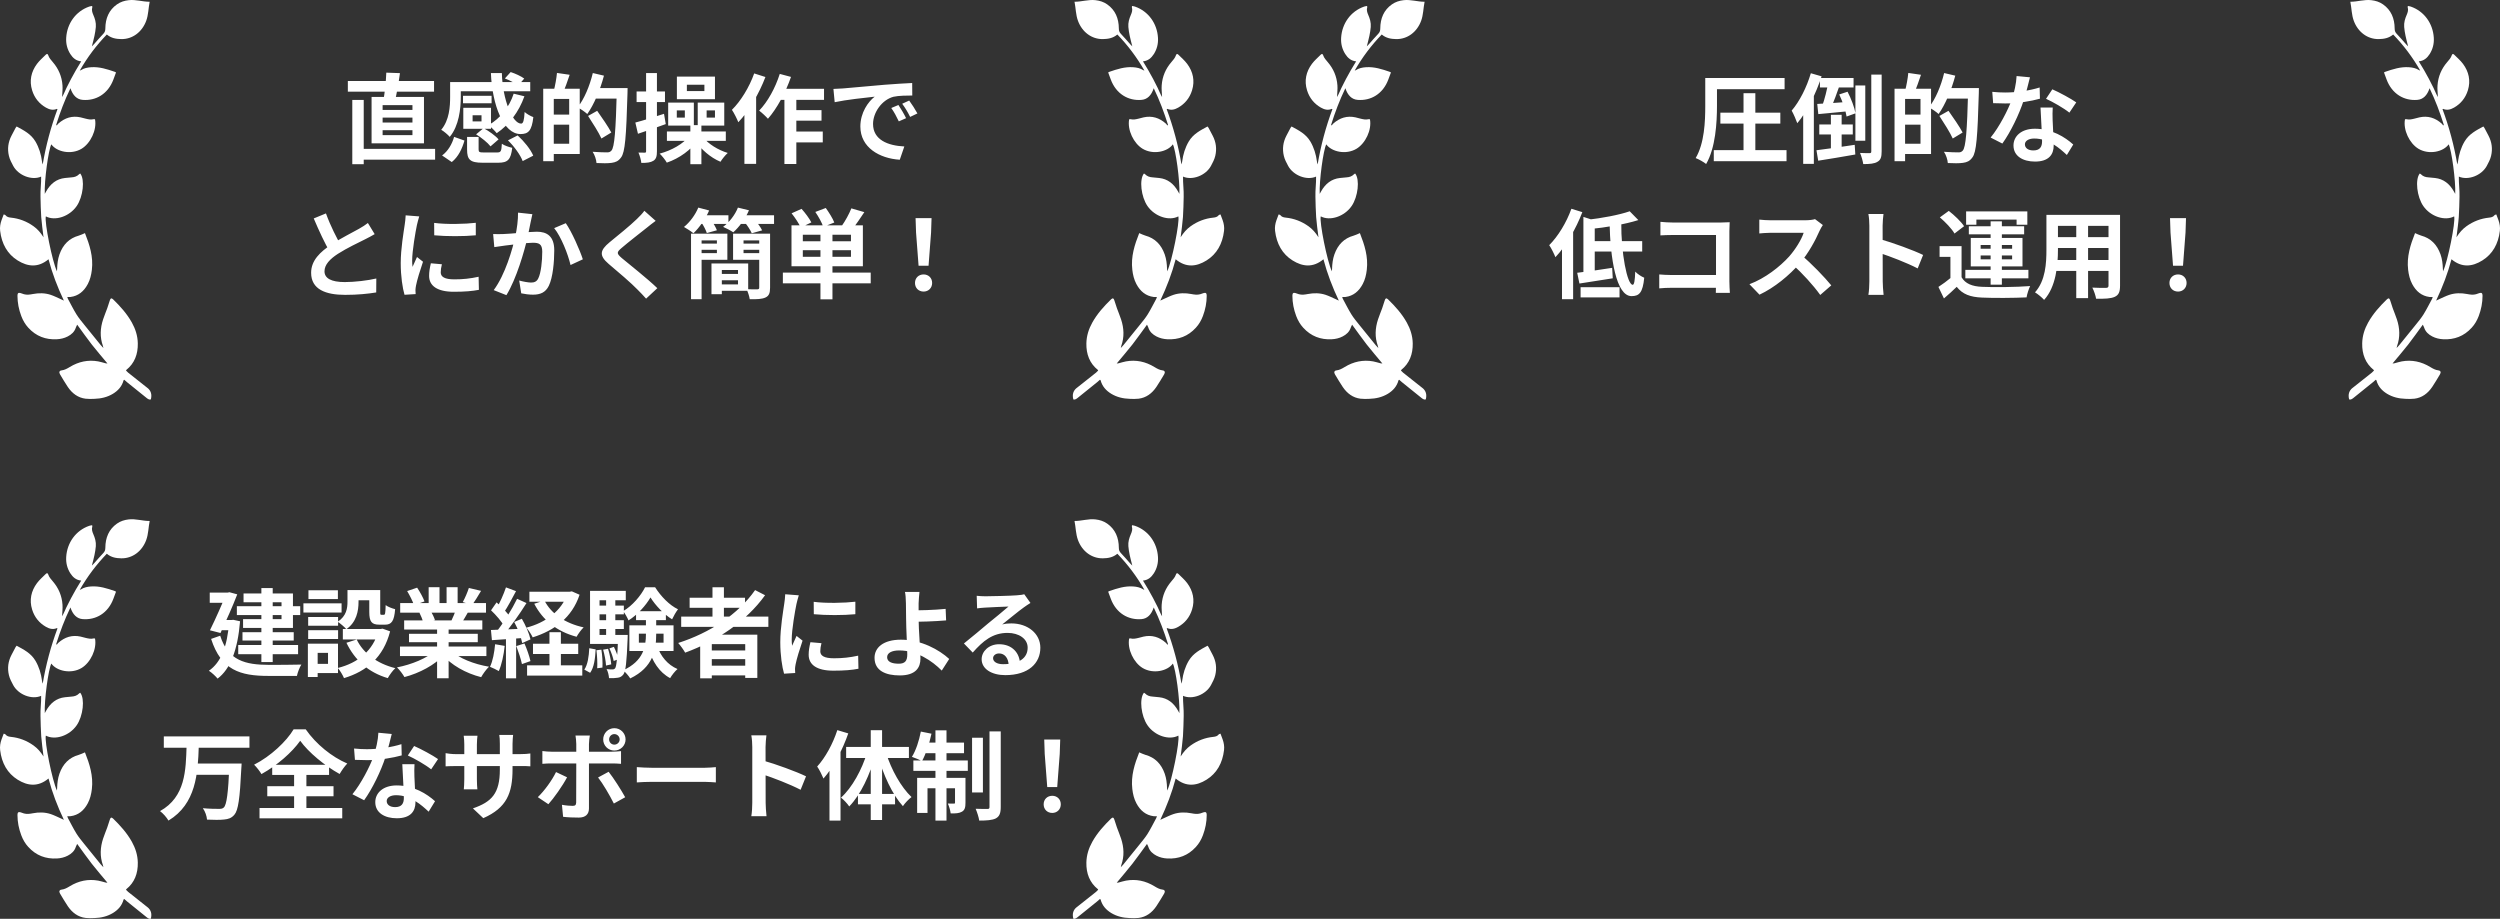
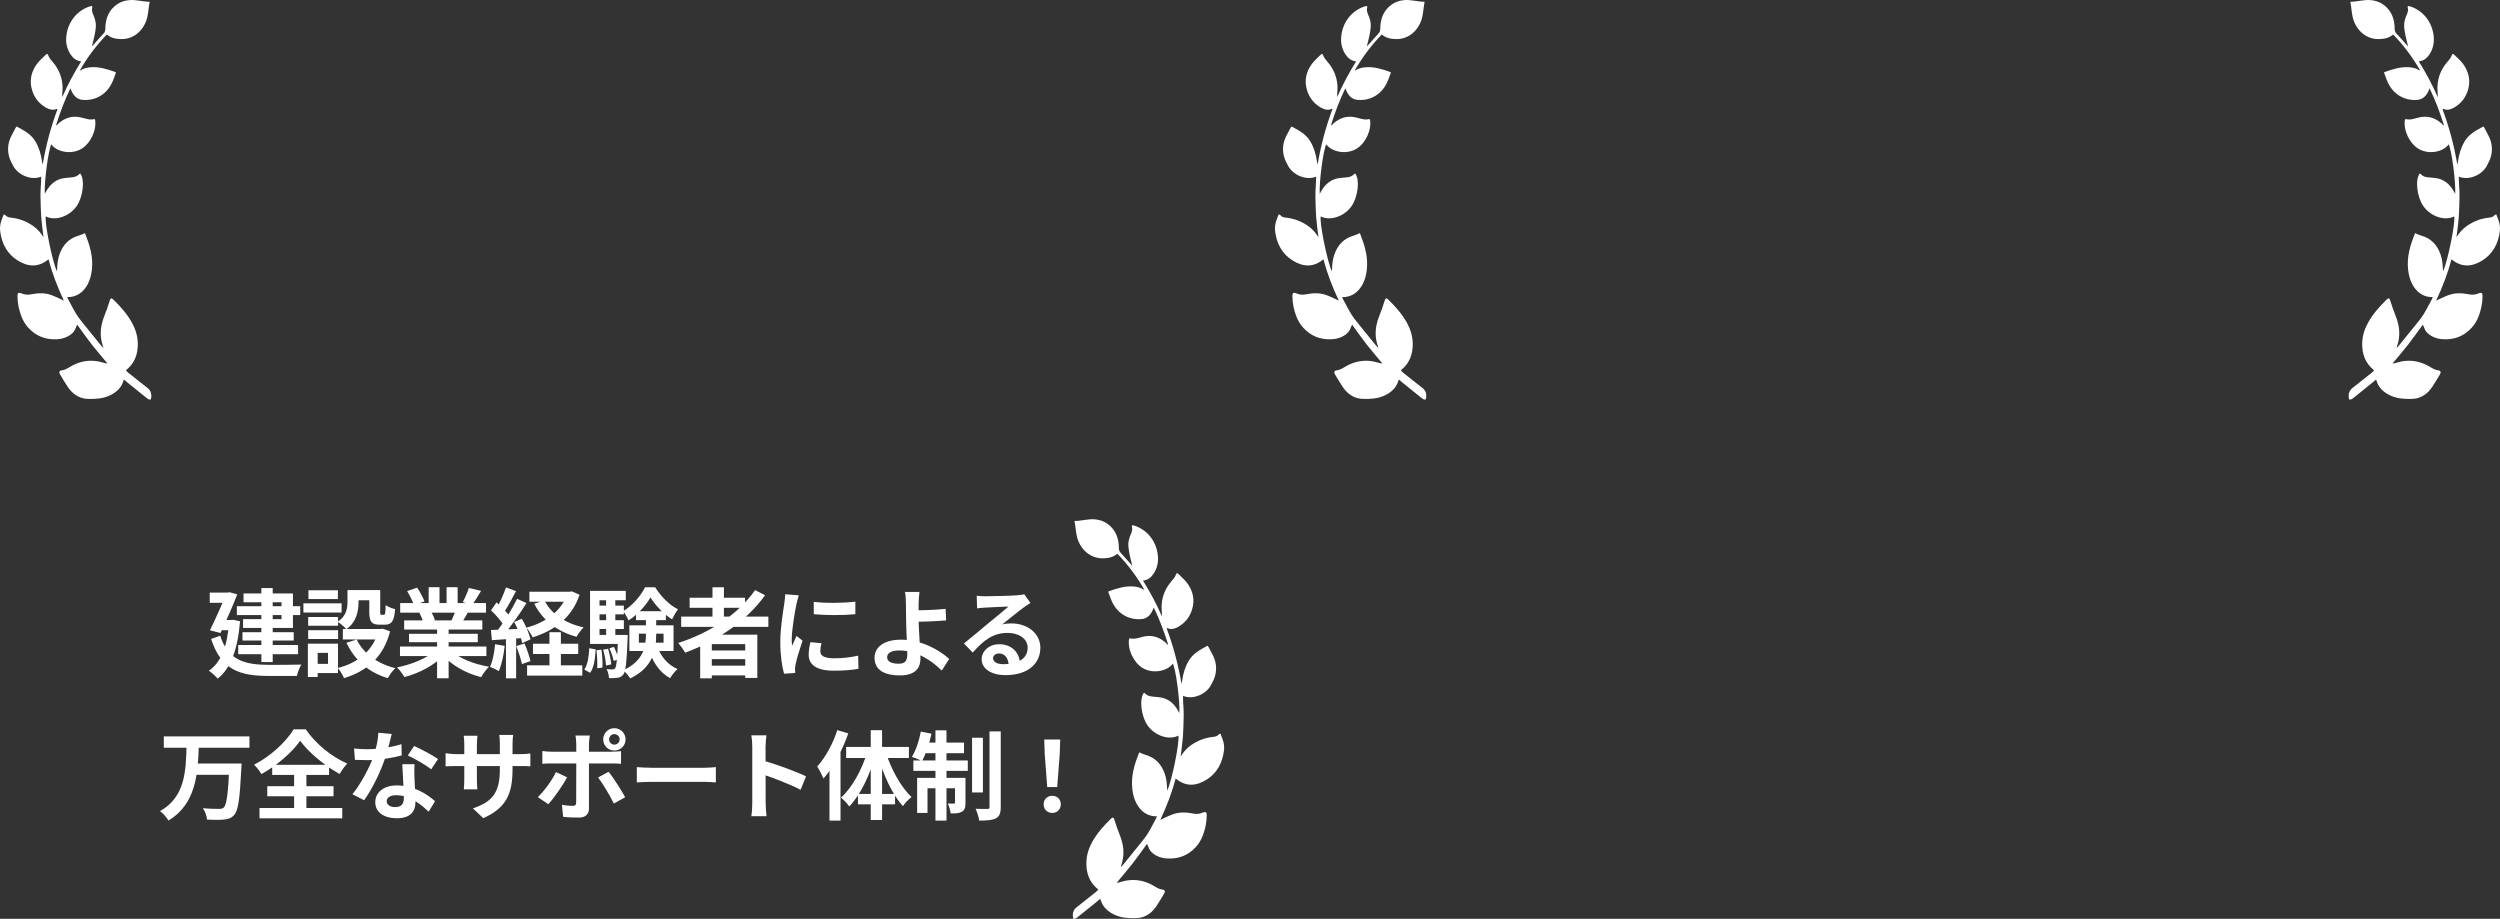
<svg xmlns="http://www.w3.org/2000/svg" width="351" height="129" viewBox="0 0 351 129" fill="none">
  <rect x="0" y="0" width="351" height="129" fill="#333333" stroke="none" />
  <path fill-rule="evenodd" clip-rule="evenodd" d="M20.699 54.465C19.79 53.758 18.888 53.03 17.985 52.313C17.877 52.225 17.78 52.114 17.693 52.026C17.719 51.967 17.724 51.949 17.732 51.941C18.89 51.012 19.376 49.735 19.348 48.209C19.328 47.138 19.01 46.177 18.514 45.284C17.811 44.028 16.879 43 15.886 42.033C15.647 41.802 15.509 41.865 15.408 42.207C15.303 42.565 15.189 42.916 15.062 43.266C14.871 43.795 14.651 44.306 14.476 44.84C14.065 46.083 14.008 47.334 14.448 48.567C14.466 48.63 14.476 48.692 14.517 48.862C14.349 48.678 14.243 48.575 14.152 48.465C13.374 47.504 12.593 46.551 11.821 45.586C11.444 45.118 11.053 44.648 10.733 44.133C10.302 43.438 9.935 42.691 9.542 41.97C9.499 41.892 9.479 41.794 9.449 41.694C9.619 41.698 9.765 41.714 9.907 41.694C10.994 41.553 11.786 40.906 12.331 39.872C12.657 39.259 12.815 38.584 12.898 37.885C13.119 36.03 12.576 34.37 11.928 32.728C11.628 32.853 11.343 33.002 11.045 33.086C9.724 33.45 8.833 34.34 8.345 35.732C8.12 36.378 8.041 37.05 8.023 37.735C8.021 37.836 8.009 37.94 7.998 38.097C7.328 36.693 6.224 31.166 6.435 30.379C7.737 31.07 9.749 30.402 10.765 28.934C11.669 27.632 11.944 25.203 11.266 24.36C11.215 24.389 11.152 24.412 11.11 24.459C10.81 24.767 10.451 24.878 10.061 24.9C9.745 24.923 9.431 24.957 9.117 24.992C7.94 25.121 7.079 25.791 6.465 26.9C6.412 26.994 6.364 27.084 6.287 27.221C6.204 25.391 6.799 21.03 7.208 20.265C7.94 21.308 9.955 21.772 11.438 20.895C12.712 20.137 13.617 18.235 13.342 16.755C13.285 16.747 13.219 16.716 13.162 16.732C12.763 16.839 12.382 16.747 11.997 16.653C11.768 16.597 11.541 16.53 11.312 16.477C10.15 16.221 9.102 16.526 8.171 17.366C8.096 17.434 8.041 17.536 7.974 17.624C7.946 17.591 7.917 17.556 7.889 17.52C8.436 15.769 9.08 14.062 9.89 12.386C10.219 13.396 10.796 13.958 11.606 14.023C13.451 14.179 15.173 13.201 15.931 11.139C16.048 10.82 16.166 10.501 16.289 10.17C16.231 10.137 16.176 10.1 16.115 10.082C15.033 9.71 13.954 9.356 12.781 9.438C12.268 9.474 11.796 9.566 11.353 9.857C11.325 9.879 11.284 9.883 11.201 9.906C12.285 8.006 13.553 6.344 14.997 4.844C15.619 5.371 16.312 5.473 17.027 5.488C18.59 5.514 19.942 4.512 20.529 2.92C20.841 2.069 20.829 1.17 21.013 0.246C20.002 0.252 19.056 -0.094 18.064 0.025C17.48 0.092 16.925 0.26 16.423 0.614C15.293 1.407 14.799 2.578 14.79 4.003C14.79 4.324 14.711 4.535 14.499 4.754C14.047 5.224 13.622 5.729 13.184 6.22C13.113 6.293 13.04 6.367 12.9 6.506C13.04 5.95 13.168 5.494 13.263 5.03C13.348 4.621 13.419 4.208 13.454 3.791C13.504 3.181 13.334 2.619 13.099 2.086C12.949 1.742 12.842 1.399 12.961 1.01C12.969 0.973 12.949 0.928 12.941 0.839C12.795 0.867 12.651 0.879 12.52 0.926C10.626 1.589 9.416 3.31 9.295 5.295C9.242 6.13 9.437 6.892 9.866 7.577C10.231 8.152 10.703 8.55 11.402 8.614C11.136 9.053 10.891 9.45 10.658 9.853C10.423 10.259 10.194 10.671 9.975 11.085C9.755 11.503 9.55 11.924 9.335 12.343C9.131 12.75 8.981 13.189 8.718 13.627C8.742 13.03 8.813 12.506 8.774 11.995C8.687 10.728 8.209 9.65 7.429 8.738C7.174 8.434 6.901 8.154 6.765 7.743C6.704 7.553 6.581 7.526 6.431 7.677C6.007 8.098 5.547 8.493 5.191 8.971C4.373 10.071 4.095 11.335 4.51 12.678C4.845 13.768 5.519 14.571 6.441 15.101C6.923 15.377 7.435 15.528 7.986 15.285C8.001 15.279 8.025 15.309 8.071 15.332C7.14 17.836 6.447 20.419 5.997 23.083C5.938 22.942 5.916 22.807 5.898 22.674C5.766 21.664 5.481 20.723 4.974 19.864C4.34 18.797 3.336 18.3 2.335 17.757C2.288 17.818 2.23 17.875 2.191 17.951C1.997 18.313 1.808 18.685 1.616 19.045C1.144 19.95 1.014 20.895 1.253 21.893C1.373 22.4 1.616 22.839 1.851 23.285C2.58 24.645 4.484 25.37 5.778 24.794C5.799 25.751 5.657 26.681 5.685 27.613C5.716 28.562 5.716 29.519 5.787 30.465C5.853 31.387 5.991 32.297 6.113 33.313C5.699 32.651 5.254 32.158 4.719 31.772C3.753 31.079 2.693 30.676 1.541 30.557C1.249 30.524 0.972 30.48 0.767 30.214C0.714 30.146 0.599 30.138 0.518 30.105C0.404 30.412 0.307 30.663 0.214 30.919C0.044 31.4 -0.041 31.898 0.02 32.412C0.234 34.239 1.038 35.669 2.479 36.568C3.893 37.449 5.357 37.615 6.811 36.4C7.336 38.39 8.061 40.289 8.971 42.207C8.772 42.111 8.667 42.057 8.562 42.015C8.08 41.802 7.606 41.557 7.111 41.393C6.301 41.127 5.462 41.119 4.62 41.281C4.202 41.36 3.787 41.426 3.372 41.311C3.212 41.266 3.052 41.201 2.89 41.148C2.584 41.05 2.452 41.162 2.452 41.518C2.452 42.513 2.645 43.462 2.987 44.37C3.218 44.983 3.538 45.537 3.967 46.005C5.069 47.218 6.425 47.713 7.982 47.631C8.509 47.604 9.027 47.488 9.51 47.236C10.028 46.966 10.458 46.598 10.656 45.973C10.701 45.84 10.776 45.723 10.838 45.586C11.533 46.533 12.19 47.473 12.888 48.371C13.583 49.26 14.325 50.107 15.086 51.031C14.954 51.019 14.88 51.025 14.809 51.002C14.466 50.916 14.128 50.8 13.784 50.738C12.378 50.487 11.045 50.763 9.785 51.534C9.425 51.752 9.066 51.957 8.647 52.002C8.337 52.035 8.252 52.264 8.426 52.556C8.784 53.151 9.135 53.756 9.52 54.327C10.142 55.245 10.962 55.85 12.019 55.978C12.435 56.029 12.856 56.013 13.275 55.995C14.177 55.966 15.048 55.774 15.858 55.285C16.567 54.85 17.116 54.269 17.353 53.388C17.357 53.366 17.391 53.357 17.442 53.315C17.561 53.423 17.687 53.541 17.819 53.646C18.718 54.373 19.613 55.103 20.517 55.821C20.709 55.972 20.906 56.154 21.179 56.085C21.363 55.375 21.183 54.836 20.695 54.457L20.699 54.465Z" fill="white" />
-   <path fill-rule="evenodd" clip-rule="evenodd" d="M151.176 54.465C152.085 53.758 152.987 53.03 153.89 52.313C153.998 52.225 154.095 52.114 154.182 52.026C154.156 51.967 154.152 51.949 154.143 51.941C152.985 51.012 152.499 49.735 152.527 48.209C152.547 47.138 152.865 46.177 153.362 45.284C154.064 44.028 154.996 43 155.989 42.033C156.228 41.802 156.366 41.865 156.467 42.207C156.572 42.565 156.686 42.916 156.813 43.266C157.004 43.795 157.224 44.306 157.399 44.84C157.81 46.083 157.867 47.334 157.427 48.567C157.409 48.63 157.399 48.692 157.358 48.862C157.526 48.678 157.632 48.575 157.723 48.465C158.501 47.504 159.282 46.551 160.054 45.586C160.431 45.118 160.822 44.648 161.142 44.133C161.573 43.438 161.94 42.691 162.333 41.97C162.376 41.892 162.396 41.794 162.426 41.694C162.256 41.698 162.11 41.714 161.968 41.694C160.881 41.553 160.089 40.906 159.544 39.872C159.218 39.259 159.06 38.584 158.977 37.885C158.756 36.03 159.299 34.37 159.947 32.728C160.247 32.853 160.532 33.002 160.83 33.086C162.151 33.45 163.042 34.34 163.53 35.732C163.755 36.378 163.834 37.05 163.852 37.735C163.854 37.836 163.866 37.94 163.877 38.097C164.547 36.693 165.651 31.166 165.44 30.379C164.138 31.07 162.126 30.402 161.11 28.934C160.206 27.632 159.931 25.203 160.609 24.36C160.66 24.389 160.723 24.412 160.765 24.459C161.065 24.767 161.423 24.878 161.814 24.9C162.13 24.923 162.444 24.957 162.758 24.992C163.935 25.121 164.796 25.791 165.41 26.9C165.463 26.994 165.511 27.084 165.588 27.221C165.671 25.391 165.076 21.03 164.667 20.265C163.935 21.308 161.92 21.772 160.437 20.895C159.163 20.137 158.257 18.235 158.533 16.755C158.59 16.747 158.657 16.716 158.713 16.732C159.112 16.839 159.493 16.747 159.878 16.653C160.107 16.597 160.334 16.53 160.563 16.477C161.725 16.221 162.773 16.526 163.704 17.366C163.779 17.434 163.834 17.536 163.901 17.624C163.929 17.591 163.958 17.556 163.986 17.52C163.439 15.769 162.795 14.062 161.985 12.386C161.656 13.396 161.079 13.958 160.269 14.023C158.424 14.179 156.702 13.201 155.944 11.139C155.827 10.82 155.709 10.501 155.586 10.17C155.644 10.137 155.699 10.1 155.76 10.082C156.842 9.71 157.921 9.356 159.094 9.438C159.607 9.474 160.078 9.566 160.522 9.857C160.55 9.879 160.591 9.883 160.674 9.906C159.59 8.006 158.322 6.344 156.878 4.844C156.256 5.371 155.563 5.473 154.848 5.488C153.285 5.514 151.933 4.512 151.346 2.92C151.034 2.069 151.046 1.17 150.862 0.246C151.873 0.252 152.819 -0.094 153.811 0.025C154.395 0.092 154.95 0.26 155.452 0.614C156.582 1.407 157.077 2.578 157.085 4.003C157.085 4.324 157.164 4.535 157.376 4.754C157.828 5.224 158.253 5.729 158.691 6.22C158.762 6.293 158.835 6.367 158.975 6.506C158.835 5.95 158.707 5.494 158.612 5.03C158.527 4.621 158.456 4.208 158.422 3.791C158.371 3.181 158.541 2.619 158.776 2.086C158.926 1.742 159.033 1.399 158.914 1.01C158.906 0.973 158.926 0.928 158.934 0.839C159.08 0.867 159.224 0.879 159.355 0.926C161.249 1.589 162.459 3.31 162.58 5.295C162.633 6.13 162.438 6.892 162.009 7.577C161.644 8.152 161.172 8.55 160.473 8.614C160.739 9.053 160.984 9.45 161.217 9.853C161.452 10.259 161.681 10.671 161.9 11.085C162.12 11.503 162.325 11.924 162.54 12.343C162.744 12.75 162.894 13.189 163.157 13.627C163.133 13.03 163.062 12.506 163.101 11.995C163.188 10.728 163.666 9.65 164.446 8.738C164.701 8.434 164.974 8.154 165.11 7.743C165.171 7.553 165.294 7.526 165.444 7.677C165.868 8.098 166.328 8.493 166.684 8.971C167.502 10.071 167.78 11.335 167.365 12.678C167.03 13.768 166.356 14.571 165.434 15.101C164.952 15.377 164.44 15.528 163.889 15.285C163.874 15.279 163.85 15.309 163.804 15.332C164.735 17.836 165.428 20.419 165.878 23.083C165.937 22.942 165.959 22.807 165.977 22.674C166.109 21.664 166.394 20.723 166.901 19.864C167.535 18.797 168.539 18.3 169.54 17.757C169.587 17.818 169.645 17.875 169.684 17.951C169.878 18.313 170.067 18.685 170.259 19.045C170.731 19.95 170.861 20.895 170.622 21.893C170.502 22.4 170.259 22.839 170.024 23.285C169.295 24.645 167.391 25.37 166.097 24.794C166.076 25.751 166.218 26.681 166.19 27.613C166.159 28.562 166.159 29.519 166.088 30.465C166.022 31.387 165.884 32.297 165.762 33.313C166.176 32.651 166.621 32.158 167.156 31.772C168.122 31.079 169.182 30.676 170.334 30.557C170.626 30.524 170.903 30.48 171.108 30.214C171.161 30.146 171.276 30.138 171.357 30.105C171.471 30.412 171.568 30.663 171.661 30.919C171.831 31.4 171.916 31.898 171.855 32.412C171.641 34.239 170.837 35.669 169.396 36.568C167.982 37.449 166.518 37.615 165.064 36.4C164.539 38.39 163.814 40.289 162.904 42.207C163.103 42.111 163.208 42.057 163.313 42.015C163.795 41.802 164.269 41.557 164.764 41.393C165.574 41.127 166.413 41.119 167.255 41.281C167.673 41.36 168.088 41.426 168.503 41.311C168.663 41.266 168.823 41.201 168.985 41.148C169.291 41.05 169.423 41.162 169.423 41.518C169.423 42.513 169.23 43.462 168.888 44.37C168.657 44.983 168.337 45.537 167.907 46.005C166.806 47.218 165.45 47.713 163.893 47.631C163.366 47.604 162.848 47.488 162.365 47.236C161.847 46.966 161.417 46.598 161.219 45.973C161.174 45.84 161.099 45.723 161.037 45.586C160.342 46.533 159.686 47.473 158.987 48.371C158.292 49.26 157.551 50.107 156.789 51.031C156.921 51.019 156.996 51.025 157.066 51.002C157.409 50.916 157.747 50.8 158.091 50.738C159.497 50.487 160.83 50.763 162.09 51.534C162.45 51.752 162.809 51.957 163.228 52.002C163.538 52.035 163.623 52.264 163.449 52.556C163.091 53.151 162.74 53.756 162.355 54.327C161.733 55.245 160.913 55.85 159.856 55.978C159.44 56.029 159.019 56.013 158.6 55.995C157.698 55.966 156.827 55.774 156.017 55.285C155.308 54.85 154.759 54.269 154.522 53.388C154.518 53.366 154.484 53.357 154.433 53.315C154.314 53.423 154.188 53.541 154.056 53.646C153.157 54.373 152.262 55.103 151.358 55.821C151.166 55.972 150.969 56.154 150.696 56.085C150.512 55.375 150.692 54.836 151.18 54.457L151.176 54.465Z" fill="white" />
-   <path d="M50.265 20.903H61.09V22.413H50.265V20.903ZM48.837 11.37H60.941V12.866H48.837V11.37ZM49.462 14.035H51.067V23.052H49.462V14.035ZM53.719 16.51V17.204H57.908V16.51H53.719ZM53.719 18.278V18.972H57.908V18.278H53.719ZM53.719 14.756V15.436H57.908V14.756H53.719ZM52.169 13.614H59.526V20.128H52.169V13.614ZM54.236 10.2L56.153 10.268C55.963 11.723 55.677 13.233 55.446 14.226L53.828 14.117C54.018 13.042 54.195 11.41 54.236 10.2ZM70.882 11.016L71.698 10.118C72.337 10.322 73.167 10.703 73.602 11.03L72.745 12.022C72.365 11.696 71.549 11.261 70.882 11.016ZM63.96 11.519H74.445V12.811H63.96V11.519ZM65.007 13.45H69.019V14.498H65.007V13.45ZM65.048 15.137H66.353V17.639H65.048V15.137ZM72.12 13.151L73.629 13.518C72.841 15.735 71.44 17.558 69.74 18.7C69.509 18.401 68.937 17.83 68.611 17.558C70.243 16.619 71.508 15.042 72.12 13.151ZM68.924 10.254H70.461C70.556 14.008 71.957 17.367 73.167 17.354C73.466 17.354 73.589 16.891 73.657 15.722C73.983 16.021 74.5 16.306 74.881 16.442C74.663 18.374 74.173 18.822 73.072 18.822C70.692 18.822 69.101 14.783 68.924 10.254ZM65.048 15.137H68.937V18.088H65.048V17.041H67.605V16.184H65.048V15.137ZM65.578 19.23H67.197V20.985C67.197 21.352 67.305 21.406 67.945 21.406C68.23 21.406 69.427 21.406 69.794 21.406C70.311 21.406 70.406 21.257 70.461 20.182C70.787 20.427 71.481 20.658 71.916 20.754C71.725 22.44 71.277 22.848 69.944 22.848C69.577 22.848 68.121 22.848 67.754 22.848C65.986 22.848 65.578 22.399 65.578 20.998V19.23ZM66.843 18.863L67.89 17.993C68.652 18.401 69.563 19.054 69.998 19.57L68.869 20.55C68.475 20.033 67.591 19.326 66.843 18.863ZM71.317 19.706L72.677 19.013C73.575 19.829 74.5 20.971 74.867 21.855L73.385 22.617C73.072 21.774 72.201 20.563 71.317 19.706ZM63.756 19.217L65.211 19.734C64.885 20.876 64.354 22.018 63.429 22.753L62.069 21.828C62.899 21.216 63.47 20.237 63.756 19.217ZM63.198 11.519H64.694V13.6C64.694 15.273 64.436 17.68 63.144 19.217C62.913 18.931 62.26 18.387 61.947 18.224C63.089 16.864 63.198 14.96 63.198 13.586V11.519ZM77.22 12.458H81.395V21.624H77.22V20.182H79.913V13.886H77.22V12.458ZM76.268 12.458H77.75V22.63H76.268V12.458ZM77.152 16.089H80.633V17.503H77.152V16.089ZM78.199 10.241L79.981 10.499C79.668 11.424 79.328 12.39 79.056 13.029L77.75 12.743C77.941 12.036 78.131 10.989 78.199 10.241ZM83.19 12.362H87.161V13.845H83.19V12.362ZM86.604 12.362H88.113C88.113 12.362 88.113 12.893 88.1 13.097C87.923 19.217 87.76 21.379 87.202 22.1C86.821 22.63 86.441 22.78 85.883 22.862C85.366 22.943 84.537 22.93 83.748 22.889C83.721 22.44 83.503 21.746 83.204 21.311C84.088 21.379 84.904 21.393 85.244 21.393C85.516 21.393 85.665 21.338 85.842 21.148C86.277 20.686 86.454 18.346 86.604 12.675V12.362ZM83.231 10.254L84.795 10.622C84.265 12.634 83.381 14.702 82.456 16.007C82.157 15.735 81.49 15.273 81.109 15.055C82.021 13.913 82.796 12.063 83.231 10.254ZM82.565 16.279L83.843 15.558C84.509 16.497 85.407 17.802 85.829 18.605L84.441 19.448C84.074 18.618 83.217 17.286 82.565 16.279ZM89.201 17.204C90.221 16.946 91.758 16.456 93.227 15.98L93.472 17.422C92.153 17.898 90.725 18.401 89.569 18.782L89.201 17.204ZM89.378 12.838H93.363V14.334H89.378V12.838ZM90.711 10.254H92.234V21.23C92.234 21.937 92.125 22.331 91.731 22.576C91.337 22.821 90.82 22.875 90.045 22.875C90.004 22.481 89.827 21.842 89.637 21.42C90.017 21.434 90.398 21.434 90.521 21.434C90.67 21.434 90.711 21.379 90.711 21.23V10.254ZM96.437 11.9V12.784H98.898V11.9H96.437ZM95.036 10.758H100.381V13.926H95.036V10.758ZM95.022 15.504V16.51H96.151V15.504H95.022ZM93.812 14.402H97.416V17.639H93.812V14.402ZM99.211 15.504V16.51H100.381V15.504H99.211ZM97.96 14.402H101.686V17.639H97.96V14.402ZM93.635 18.455H101.904V19.774H93.635V18.455ZM96.926 17.571H98.477V23.052H96.926V17.571ZM96.763 19.108L98.028 19.584C97.062 21.026 95.389 22.236 93.621 22.834C93.404 22.454 92.941 21.869 92.615 21.57C94.301 21.121 95.933 20.196 96.763 19.108ZM98.735 19.285C99.442 20.21 100.829 21.066 102.176 21.474C101.849 21.76 101.387 22.331 101.156 22.712C99.769 22.141 98.395 20.958 97.593 19.706L98.735 19.285ZM109.166 12.471H115.694V14.022H108.405L109.166 12.471ZM110.961 15.463H115.341V16.946H110.961V15.463ZM110.948 18.469H115.517V19.992H110.948V18.469ZM110.132 12.988H111.805V23.025H110.132V12.988ZM109.479 10.377L111.057 10.798C110.295 13.002 109.071 15.259 107.82 16.674C107.561 16.374 106.936 15.79 106.582 15.531C107.779 14.307 108.853 12.349 109.479 10.377ZM105.889 10.309L107.466 10.812C106.582 13.124 105.154 15.613 103.658 17.163C103.509 16.755 103.046 15.83 102.761 15.422C104.012 14.185 105.195 12.254 105.889 10.309ZM104.515 14.062L106.147 12.417L106.161 12.43V23.011H104.515V14.062ZM117.013 12.485C117.544 12.471 118.088 12.444 118.346 12.417C119.475 12.308 121.719 12.118 124.208 11.9C125.622 11.791 127.105 11.696 128.07 11.655L128.084 13.41C127.349 13.41 126.18 13.423 125.445 13.586C123.813 14.022 122.576 15.79 122.576 17.408C122.576 19.638 124.67 20.454 126.969 20.563L126.329 22.426C123.487 22.25 120.794 20.713 120.794 17.762C120.794 15.817 121.896 14.266 122.807 13.573C121.542 13.709 118.754 14.008 117.19 14.348L117.013 12.485ZM126.139 14.742C126.465 15.218 126.955 16.048 127.213 16.592L126.193 17.041C125.84 16.306 125.554 15.762 125.133 15.164L126.139 14.742ZM127.649 14.117C128.002 14.593 128.519 15.395 128.805 15.926L127.785 16.415C127.417 15.681 127.105 15.164 126.669 14.566L127.649 14.117ZM52.604 32.872C52.182 33.117 51.747 33.362 51.244 33.606C50.401 34.028 48.701 34.83 47.449 35.633C46.321 36.367 45.559 37.156 45.559 38.094C45.559 39.074 46.511 39.604 48.401 39.604C49.789 39.604 51.625 39.386 52.835 39.101L52.821 41.059C51.652 41.25 50.224 41.399 48.456 41.399C45.736 41.399 43.682 40.638 43.682 38.298C43.682 36.571 44.947 35.361 46.565 34.3C47.857 33.443 49.571 32.6 50.401 32.124C50.917 31.825 51.298 31.594 51.652 31.308L52.604 32.872ZM45.763 29.962C46.416 31.77 47.273 33.402 47.912 34.545L46.361 35.442C45.613 34.205 44.797 32.423 44.049 30.669L45.763 29.962ZM60.954 31.294C62.627 31.526 65.347 31.458 66.802 31.281V33.035C65.143 33.198 62.668 33.198 60.968 33.035L60.954 31.294ZM62.042 37.102C61.933 37.564 61.879 37.89 61.879 38.244C61.879 38.856 62.409 39.223 63.797 39.223C65.007 39.223 66.013 39.114 67.197 38.856L67.237 40.692C66.353 40.869 65.252 40.964 63.715 40.964C61.376 40.964 60.247 40.121 60.247 38.734C60.247 38.19 60.329 37.659 60.492 36.966L62.042 37.102ZM58.86 30.383C58.765 30.669 58.588 31.362 58.533 31.607C58.343 32.505 57.867 35.225 57.867 36.585C57.867 36.857 57.881 37.197 57.921 37.469C58.125 37.006 58.343 36.544 58.547 36.082L59.39 36.748C58.996 37.89 58.547 39.359 58.411 40.08C58.37 40.284 58.329 40.583 58.329 40.719C58.343 40.869 58.343 41.1 58.357 41.29L56.793 41.386C56.521 40.461 56.262 38.802 56.262 36.952C56.262 34.898 56.67 32.614 56.82 31.553C56.874 31.186 56.942 30.669 56.956 30.234L58.86 30.383ZM74.745 30.07C74.663 30.424 74.581 30.859 74.5 31.199C74.377 31.811 74.201 32.654 74.065 33.348C73.616 35.266 72.514 39.142 71.1 41.44L69.318 40.733C70.937 38.557 71.957 34.966 72.337 33.253C72.596 32.029 72.745 30.873 72.732 29.853L74.745 30.07ZM79.437 31.335C80.266 32.518 81.409 35.102 81.83 36.408L80.103 37.21C79.749 35.687 78.784 33.239 77.805 32.029L79.437 31.335ZM69.237 32.858C69.726 32.886 70.189 32.872 70.692 32.858C71.78 32.831 74.35 32.532 75.37 32.532C76.798 32.532 77.818 33.171 77.818 35.143C77.818 36.748 77.628 38.951 77.057 40.121C76.594 41.073 75.846 41.372 74.826 41.372C74.296 41.372 73.657 41.29 73.181 41.182L72.895 39.386C73.425 39.536 74.201 39.672 74.554 39.672C75.017 39.672 75.357 39.536 75.574 39.087C75.955 38.326 76.132 36.666 76.132 35.334C76.132 34.246 75.656 34.082 74.813 34.082C73.997 34.082 71.657 34.382 70.909 34.477C70.515 34.531 69.808 34.626 69.4 34.694L69.237 32.858ZM92.057 31.009C91.622 31.322 91.173 31.675 90.861 31.934C89.977 32.641 88.181 34.028 87.27 34.817C86.549 35.429 86.563 35.592 87.297 36.231C88.317 37.088 90.901 39.114 92.289 40.461L90.711 41.93C90.33 41.494 89.922 41.073 89.514 40.665C88.698 39.808 86.699 38.094 85.448 37.047C84.101 35.891 84.21 35.157 85.57 34.028C86.631 33.158 88.508 31.648 89.419 30.75C89.813 30.37 90.249 29.921 90.466 29.594L92.057 31.009ZM97.021 32.804H98.504V42.011H97.021V32.804ZM99.891 36.993H101.346V41.304H99.891V36.993ZM100.544 36.993H105.045V40.828H100.544V39.93H103.617V37.904H100.544V36.993ZM97.81 32.804H102.121V36.476H97.81V35.538H100.653V33.756H97.81V32.804ZM97.824 34.205H101.074V35.075H97.824V34.205ZM100.544 38.462H104.27V39.346H100.544V38.462ZM103.821 34.205H107.153V35.075H103.821V34.205ZM106.963 32.804V33.756H104.393V35.538H106.963V36.476H102.924V32.804H106.963ZM106.596 32.804H108.119V40.379C108.119 41.141 107.969 41.535 107.48 41.766C106.99 41.998 106.269 42.025 105.263 42.011C105.209 41.603 105.005 40.991 104.814 40.597C105.426 40.638 106.12 40.624 106.324 40.624C106.528 40.61 106.596 40.556 106.596 40.366V32.804ZM97.987 30.22H102.271V31.444H97.987V30.22ZM103.454 30.22H108.677V31.444H103.454V30.22ZM98.041 29.146L99.565 29.554C99.034 30.764 98.164 31.988 97.361 32.75C97.049 32.491 96.396 32.07 96.029 31.866C96.858 31.199 97.62 30.166 98.041 29.146ZM103.604 29.146L105.154 29.526C104.651 30.723 103.767 31.893 102.951 32.614C102.611 32.382 101.917 32.015 101.523 31.852C102.407 31.199 103.196 30.179 103.604 29.146ZM98.49 31.24L99.837 30.886C100.149 31.322 100.503 31.92 100.653 32.328L99.238 32.722C99.116 32.328 98.789 31.702 98.49 31.24ZM104.583 31.24L105.97 30.859C106.351 31.294 106.8 31.92 107.004 32.342L105.549 32.75C105.372 32.342 104.964 31.702 104.583 31.24ZM115.191 32.396H116.877V42.025H115.191V32.396ZM112.716 35.13V36.054H119.475V35.13H112.716ZM112.716 32.954V33.878H119.475V32.954H112.716ZM111.125 31.634H121.148V37.387H111.125V31.634ZM109.914 38.271H122.249V39.781H109.914V38.271ZM111.138 29.948L112.539 29.322C113.042 29.88 113.641 30.682 113.913 31.226L112.417 31.947C112.185 31.403 111.628 30.56 111.138 29.948ZM114.47 29.758L115.939 29.2C116.388 29.826 116.918 30.669 117.136 31.24L115.585 31.852C115.409 31.294 114.919 30.41 114.47 29.758ZM119.529 29.254L121.352 29.785C120.767 30.682 120.128 31.607 119.638 32.206L118.183 31.716C118.673 31.036 119.23 30.016 119.529 29.254ZM128.968 37.306L128.614 32.654L128.546 30.628H130.79L130.722 32.654L130.369 37.306H128.968ZM129.675 40.937C128.968 40.937 128.465 40.434 128.465 39.726C128.465 39.019 128.981 38.53 129.675 38.53C130.355 38.53 130.872 39.019 130.872 39.726C130.872 40.434 130.355 40.937 129.675 40.937Z" fill="white" />
  <path fill-rule="evenodd" clip-rule="evenodd" d="M199.699 54.465C198.79 53.758 197.888 53.03 196.985 52.313C196.877 52.225 196.78 52.114 196.693 52.026C196.719 51.967 196.723 51.949 196.732 51.941C197.89 51.012 198.376 49.735 198.348 48.209C198.328 47.138 198.01 46.177 197.513 45.284C196.811 44.028 195.879 43 194.886 42.033C194.647 41.802 194.509 41.865 194.408 42.207C194.303 42.565 194.189 42.916 194.062 43.266C193.871 43.795 193.651 44.306 193.476 44.84C193.065 46.083 193.008 47.334 193.448 48.567C193.466 48.63 193.476 48.692 193.517 48.862C193.349 48.678 193.243 48.575 193.152 48.465C192.374 47.504 191.593 46.551 190.821 45.586C190.444 45.118 190.053 44.648 189.733 44.133C189.302 43.438 188.935 42.691 188.542 41.97C188.499 41.892 188.479 41.794 188.449 41.694C188.619 41.698 188.765 41.714 188.907 41.694C189.994 41.553 190.786 40.906 191.331 39.872C191.657 39.259 191.815 38.584 191.898 37.885C192.119 36.03 191.576 34.37 190.928 32.728C190.628 32.853 190.343 33.002 190.045 33.086C188.724 33.45 187.833 34.34 187.345 35.732C187.12 36.378 187.041 37.05 187.023 37.735C187.021 37.836 187.009 37.94 186.998 38.097C186.328 36.693 185.224 31.166 185.435 30.379C186.737 31.07 188.749 30.402 189.765 28.934C190.669 27.632 190.944 25.203 190.266 24.36C190.215 24.389 190.152 24.412 190.11 24.459C189.81 24.767 189.452 24.878 189.061 24.9C188.745 24.923 188.431 24.957 188.117 24.992C186.94 25.121 186.079 25.791 185.465 26.9C185.412 26.994 185.364 27.084 185.287 27.221C185.204 25.391 185.799 21.03 186.208 20.265C186.94 21.308 188.955 21.772 190.438 20.895C191.712 20.137 192.618 18.235 192.342 16.755C192.285 16.747 192.218 16.716 192.162 16.732C191.763 16.839 191.382 16.747 190.997 16.653C190.768 16.597 190.541 16.53 190.312 16.477C189.15 16.221 188.102 16.526 187.171 17.366C187.096 17.434 187.041 17.536 186.974 17.624C186.946 17.591 186.917 17.556 186.889 17.52C187.436 15.769 188.08 14.062 188.89 12.386C189.219 13.396 189.796 13.958 190.606 14.023C192.451 14.179 194.173 13.201 194.931 11.139C195.048 10.82 195.166 10.501 195.289 10.17C195.231 10.137 195.176 10.1 195.115 10.082C194.033 9.71 192.954 9.356 191.781 9.438C191.268 9.474 190.797 9.566 190.353 9.857C190.325 9.879 190.284 9.883 190.201 9.906C191.285 8.006 192.553 6.344 193.997 4.844C194.619 5.371 195.312 5.473 196.027 5.488C197.59 5.514 198.942 4.512 199.529 2.92C199.841 2.069 199.829 1.17 200.013 0.246C199.002 0.252 198.056 -0.094 197.064 0.025C196.48 0.092 195.925 0.26 195.423 0.614C194.293 1.407 193.798 2.578 193.79 4.003C193.79 4.324 193.711 4.535 193.499 4.754C193.047 5.224 192.622 5.729 192.184 6.22C192.113 6.293 192.04 6.367 191.9 6.506C192.04 5.95 192.168 5.494 192.263 5.03C192.348 4.621 192.419 4.208 192.453 3.791C192.504 3.181 192.334 2.619 192.099 2.086C191.949 1.742 191.842 1.399 191.961 1.01C191.969 0.973 191.949 0.928 191.941 0.839C191.795 0.867 191.651 0.879 191.52 0.926C189.626 1.589 188.416 3.31 188.295 5.295C188.242 6.13 188.437 6.892 188.866 7.577C189.231 8.152 189.703 8.55 190.402 8.614C190.136 9.053 189.891 9.45 189.658 9.853C189.423 10.259 189.194 10.671 188.975 11.085C188.755 11.503 188.55 11.924 188.335 12.343C188.131 12.75 187.981 13.189 187.718 13.627C187.742 13.03 187.813 12.506 187.774 11.995C187.687 10.728 187.209 9.65 186.429 8.738C186.174 8.434 185.901 8.154 185.765 7.743C185.704 7.553 185.581 7.526 185.431 7.677C185.007 8.098 184.547 8.493 184.191 8.971C183.373 10.071 183.095 11.335 183.51 12.678C183.845 13.768 184.519 14.571 185.441 15.101C185.923 15.377 186.435 15.528 186.986 15.285C187.001 15.279 187.025 15.309 187.071 15.332C186.14 17.836 185.447 20.419 184.997 23.083C184.938 22.942 184.916 22.807 184.898 22.674C184.766 21.664 184.481 20.723 183.974 19.864C183.34 18.797 182.336 18.3 181.335 17.757C181.288 17.818 181.23 17.875 181.191 17.951C180.997 18.313 180.808 18.685 180.616 19.045C180.144 19.95 180.014 20.895 180.253 21.893C180.373 22.4 180.616 22.839 180.851 23.285C181.58 24.645 183.484 25.37 184.778 24.794C184.799 25.751 184.657 26.681 184.685 27.613C184.716 28.562 184.716 29.519 184.787 30.465C184.853 31.387 184.991 32.297 185.113 33.313C184.699 32.651 184.254 32.158 183.719 31.772C182.753 31.079 181.693 30.676 180.541 30.557C180.249 30.524 179.972 30.48 179.767 30.214C179.714 30.146 179.599 30.138 179.518 30.105C179.404 30.412 179.307 30.663 179.214 30.919C179.044 31.4 178.959 31.898 179.02 32.412C179.234 34.239 180.038 35.669 181.479 36.568C182.893 37.449 184.357 37.615 185.811 36.4C186.336 38.39 187.061 40.289 187.971 42.207C187.772 42.111 187.667 42.057 187.562 42.015C187.08 41.802 186.606 41.557 186.111 41.393C185.301 41.127 184.462 41.119 183.62 41.281C183.202 41.36 182.787 41.426 182.372 41.311C182.212 41.266 182.052 41.201 181.89 41.148C181.584 41.05 181.452 41.162 181.452 41.518C181.452 42.513 181.645 43.462 181.987 44.37C182.218 44.983 182.538 45.537 182.968 46.005C184.069 47.218 185.425 47.713 186.982 47.631C187.509 47.604 188.027 47.488 188.51 47.236C189.028 46.966 189.458 46.598 189.656 45.973C189.701 45.84 189.776 45.723 189.838 45.586C190.533 46.533 191.189 47.473 191.888 48.371C192.583 49.26 193.324 50.107 194.086 51.031C193.954 51.019 193.879 51.025 193.809 51.002C193.466 50.916 193.128 50.8 192.784 50.738C191.378 50.487 190.045 50.763 188.785 51.534C188.425 51.752 188.066 51.957 187.647 52.002C187.337 52.035 187.252 52.264 187.426 52.556C187.784 53.151 188.135 53.756 188.52 54.327C189.142 55.245 189.962 55.85 191.019 55.978C191.435 56.029 191.856 56.013 192.275 55.995C193.177 55.966 194.048 55.774 194.858 55.285C195.567 54.85 196.116 54.269 196.353 53.388C196.357 53.366 196.391 53.357 196.442 53.315C196.561 53.423 196.687 53.541 196.819 53.646C197.718 54.373 198.613 55.103 199.517 55.821C199.709 55.972 199.906 56.154 200.179 56.085C200.363 55.375 200.183 54.836 199.695 54.457L199.699 54.465Z" fill="white" />
  <path fill-rule="evenodd" clip-rule="evenodd" d="M330.301 54.465C331.21 53.758 332.112 53.03 333.015 52.313C333.123 52.225 333.22 52.114 333.307 52.026C333.281 51.967 333.277 51.949 333.268 51.941C332.11 51.012 331.624 49.735 331.652 48.209C331.672 47.138 331.99 46.177 332.487 45.284C333.189 44.028 334.121 43 335.114 42.033C335.353 41.802 335.491 41.865 335.592 42.207C335.697 42.565 335.811 42.916 335.938 43.266C336.129 43.795 336.349 44.306 336.524 44.84C336.935 46.083 336.992 47.334 336.552 48.567C336.534 48.63 336.524 48.692 336.483 48.862C336.651 48.678 336.757 48.575 336.848 48.465C337.626 47.504 338.407 46.551 339.179 45.586C339.556 45.118 339.947 44.648 340.267 44.133C340.698 43.438 341.065 42.691 341.458 41.97C341.501 41.892 341.521 41.794 341.551 41.694C341.381 41.698 341.235 41.714 341.093 41.694C340.006 41.553 339.214 40.906 338.669 39.872C338.343 39.259 338.185 38.584 338.102 37.885C337.881 36.03 338.424 34.37 339.072 32.728C339.372 32.853 339.657 33.002 339.955 33.086C341.276 33.45 342.167 34.34 342.655 35.732C342.88 36.378 342.959 37.05 342.977 37.735C342.979 37.836 342.991 37.94 343.002 38.097C343.672 36.693 344.776 31.166 344.565 30.379C343.263 31.07 341.251 30.402 340.235 28.934C339.331 27.632 339.056 25.203 339.734 24.36C339.785 24.389 339.848 24.412 339.89 24.459C340.19 24.767 340.548 24.878 340.939 24.9C341.255 24.923 341.569 24.957 341.883 24.992C343.06 25.121 343.921 25.791 344.535 26.9C344.588 26.994 344.636 27.084 344.713 27.221C344.796 25.391 344.201 21.03 343.792 20.265C343.06 21.308 341.045 21.772 339.562 20.895C338.288 20.137 337.382 18.235 337.658 16.755C337.715 16.747 337.782 16.716 337.838 16.732C338.237 16.839 338.618 16.747 339.003 16.653C339.232 16.597 339.459 16.53 339.688 16.477C340.85 16.221 341.898 16.526 342.829 17.366C342.904 17.434 342.959 17.536 343.026 17.624C343.054 17.591 343.083 17.556 343.111 17.52C342.564 15.769 341.92 14.062 341.11 12.386C340.781 13.396 340.204 13.958 339.394 14.023C337.549 14.179 335.827 13.201 335.069 11.139C334.952 10.82 334.834 10.501 334.711 10.17C334.769 10.137 334.824 10.1 334.885 10.082C335.967 9.71 337.046 9.356 338.219 9.438C338.732 9.474 339.203 9.566 339.647 9.857C339.675 9.879 339.716 9.883 339.799 9.906C338.715 8.006 337.447 6.344 336.003 4.844C335.381 5.371 334.688 5.473 333.973 5.488C332.41 5.514 331.058 4.512 330.471 2.92C330.159 2.069 330.171 1.17 329.987 0.246C330.998 0.252 331.944 -0.094 332.936 0.025C333.52 0.092 334.075 0.26 334.577 0.614C335.707 1.407 336.202 2.578 336.21 4.003C336.21 4.324 336.289 4.535 336.501 4.754C336.953 5.224 337.378 5.729 337.816 6.22C337.887 6.293 337.96 6.367 338.1 6.506C337.96 5.95 337.832 5.494 337.737 5.03C337.652 4.621 337.581 4.208 337.547 3.791C337.496 3.181 337.666 2.619 337.901 2.086C338.051 1.742 338.158 1.399 338.039 1.01C338.031 0.973 338.051 0.928 338.059 0.839C338.205 0.867 338.349 0.879 338.48 0.926C340.374 1.589 341.584 3.31 341.705 5.295C341.758 6.13 341.563 6.892 341.134 7.577C340.769 8.152 340.297 8.55 339.598 8.614C339.864 9.053 340.109 9.45 340.342 9.853C340.577 10.259 340.806 10.671 341.025 11.085C341.245 11.503 341.45 11.924 341.665 12.343C341.869 12.75 342.019 13.189 342.282 13.627C342.258 13.03 342.187 12.506 342.226 11.995C342.313 10.728 342.791 9.65 343.571 8.738C343.826 8.434 344.099 8.154 344.235 7.743C344.296 7.553 344.419 7.526 344.569 7.677C344.993 8.098 345.453 8.493 345.809 8.971C346.627 10.071 346.905 11.335 346.49 12.678C346.155 13.768 345.481 14.571 344.559 15.101C344.077 15.377 343.565 15.528 343.014 15.285C342.999 15.279 342.975 15.309 342.929 15.332C343.86 17.836 344.553 20.419 345.003 23.083C345.062 22.942 345.084 22.807 345.102 22.674C345.234 21.664 345.519 20.723 346.026 19.864C346.66 18.797 347.664 18.3 348.665 17.757C348.712 17.818 348.77 17.875 348.809 17.951C349.003 18.313 349.192 18.685 349.384 19.045C349.856 19.95 349.986 20.895 349.747 21.893C349.627 22.4 349.384 22.839 349.149 23.285C348.42 24.645 346.516 25.37 345.222 24.794C345.201 25.751 345.343 26.681 345.315 27.613C345.284 28.562 345.284 29.519 345.213 30.465C345.147 31.387 345.009 32.297 344.887 33.313C345.301 32.651 345.746 32.158 346.281 31.772C347.247 31.079 348.307 30.676 349.459 30.557C349.751 30.524 350.028 30.48 350.233 30.214C350.286 30.146 350.401 30.138 350.482 30.105C350.596 30.412 350.693 30.663 350.786 30.919C350.956 31.4 351.041 31.898 350.98 32.412C350.766 34.239 349.962 35.669 348.521 36.568C347.107 37.449 345.643 37.615 344.189 36.4C343.664 38.39 342.939 40.289 342.029 42.207C342.228 42.111 342.333 42.057 342.438 42.015C342.92 41.802 343.394 41.557 343.889 41.393C344.699 41.127 345.538 41.119 346.38 41.281C346.798 41.36 347.213 41.426 347.628 41.311C347.788 41.266 347.948 41.201 348.11 41.148C348.416 41.05 348.548 41.162 348.548 41.518C348.548 42.513 348.355 43.462 348.013 44.37C347.782 44.983 347.462 45.537 347.032 46.005C345.931 47.218 344.575 47.713 343.018 47.631C342.491 47.604 341.973 47.488 341.49 47.236C340.972 46.966 340.542 46.598 340.344 45.973C340.299 45.84 340.224 45.723 340.162 45.586C339.467 46.533 338.811 47.473 338.112 48.371C337.417 49.26 336.676 50.107 335.914 51.031C336.046 51.019 336.121 51.025 336.191 51.002C336.534 50.916 336.872 50.8 337.216 50.738C338.622 50.487 339.955 50.763 341.215 51.534C341.575 51.752 341.934 51.957 342.353 52.002C342.663 52.035 342.748 52.264 342.574 52.556C342.216 53.151 341.865 53.756 341.48 54.327C340.858 55.245 340.038 55.85 338.981 55.978C338.565 56.029 338.144 56.013 337.725 55.995C336.823 55.966 335.952 55.774 335.142 55.285C334.433 54.85 333.884 54.269 333.647 53.388C333.643 53.366 333.609 53.357 333.558 53.315C333.439 53.423 333.313 53.541 333.181 53.646C332.282 54.373 331.387 55.103 330.483 55.821C330.291 55.972 330.094 56.154 329.821 56.085C329.637 55.375 329.817 54.836 330.305 54.457L330.301 54.465Z" fill="white" />
-   <path d="M240.384 10.948H250.557V12.526H240.384V10.948ZM241.54 15.817H249.958V17.354H241.54V15.817ZM240.615 21.08H250.829V22.63H240.615V21.08ZM239.418 10.948H241.064V14.865C241.064 17.218 240.86 20.767 239.541 23.025C239.228 22.766 238.494 22.345 238.072 22.195C239.31 20.101 239.418 17.027 239.418 14.878V10.948ZM244.79 13.083H246.45V21.964H244.79V13.083ZM257.058 16.116H258.567V21.474H257.058V16.116ZM260.498 11.995H261.886V19.761H260.498V11.995ZM255.521 10.948H260.24V12.281H255.521V10.948ZM255.426 17.476H260.131V18.877H255.426V17.476ZM255.14 14.593C256.31 14.538 257.996 14.416 259.669 14.294L259.696 15.599C258.146 15.762 256.541 15.898 255.29 16.021L255.14 14.593ZM255.031 21.094C256.405 20.93 258.458 20.631 260.403 20.332L260.485 21.692C258.662 22.018 256.745 22.331 255.276 22.562L255.031 21.094ZM258.227 13.26L259.397 12.879C259.9 13.845 260.376 15.11 260.512 15.912L259.261 16.361C259.138 15.558 258.703 14.253 258.227 13.26ZM256.704 11.451L258.35 11.791C257.942 12.988 257.425 14.389 257.017 15.259L255.82 14.919C256.174 13.967 256.541 12.512 256.704 11.451ZM262.729 10.472H264.184V21.243C264.184 22.046 264.048 22.467 263.599 22.712C263.178 22.984 262.511 23.038 261.6 23.038C261.546 22.617 261.342 21.923 261.151 21.474C261.722 21.502 262.294 21.502 262.484 21.502C262.661 21.502 262.729 21.447 262.729 21.257V10.472ZM254.242 10.282L255.752 10.717C254.977 13.097 253.726 15.667 252.338 17.299C252.202 16.905 251.808 15.966 251.55 15.531C252.651 14.253 253.658 12.267 254.242 10.282ZM253.168 14.008L254.623 12.553L254.664 12.58V23.011H253.168V14.008ZM266.945 12.458H271.12V21.624H266.945V20.182H269.638V13.886H266.945V12.458ZM265.993 12.458H267.475V22.63H265.993V12.458ZM266.877 16.089H270.358V17.503H266.877V16.089ZM267.924 10.241L269.706 10.499C269.393 11.424 269.053 12.39 268.781 13.029L267.475 12.743C267.666 12.036 267.856 10.989 267.924 10.241ZM272.915 12.362H276.886V13.845H272.915V12.362ZM276.329 12.362H277.838C277.838 12.362 277.838 12.893 277.825 13.097C277.648 19.217 277.485 21.379 276.927 22.1C276.546 22.63 276.166 22.78 275.608 22.862C275.091 22.943 274.262 22.93 273.473 22.889C273.446 22.44 273.228 21.746 272.929 21.311C273.813 21.379 274.629 21.393 274.969 21.393C275.241 21.393 275.39 21.338 275.567 21.148C276.002 20.686 276.179 18.346 276.329 12.675V12.362ZM272.956 10.254L274.52 10.622C273.99 12.634 273.106 14.702 272.181 16.007C271.882 15.735 271.215 15.273 270.834 15.055C271.746 13.913 272.521 12.063 272.956 10.254ZM272.29 16.279L273.568 15.558C274.234 16.497 275.132 17.802 275.554 18.605L274.166 19.448C273.799 18.618 272.942 17.286 272.29 16.279ZM279.715 12.893C280.3 12.961 281.034 12.988 281.524 12.988C283.21 12.988 285.046 12.702 286.366 12.281L286.406 13.858C285.237 14.185 283.278 14.538 281.538 14.525C280.994 14.525 280.422 14.511 279.838 14.484L279.715 12.893ZM285.006 10.853C284.829 11.574 284.502 12.906 284.135 14.062C283.51 16.021 282.286 18.55 281.13 20.155L279.484 19.312C280.708 17.816 281.932 15.436 282.462 13.967C282.789 12.988 283.088 11.723 283.129 10.676L285.006 10.853ZM288.202 15.096C288.161 15.667 288.174 16.238 288.188 16.837C288.215 17.639 288.338 19.666 288.338 20.427C288.338 21.692 287.658 22.685 285.713 22.685C284.026 22.685 282.694 21.923 282.694 20.427C282.694 19.108 283.809 18.074 285.699 18.074C288.079 18.074 289.956 19.271 291.085 20.291L290.187 21.76C289.208 20.849 287.658 19.448 285.604 19.448C284.815 19.448 284.298 19.788 284.298 20.264C284.298 20.767 284.734 21.121 285.482 21.121C286.406 21.121 286.706 20.604 286.706 19.842C286.706 19.026 286.556 16.524 286.488 15.096H288.202ZM290.541 15.817C289.752 15.178 288.202 14.294 287.263 13.872L288.147 12.539C289.126 12.961 290.799 13.872 291.506 14.375L290.541 15.817ZM228.81 29.662L230.021 30.9C228.09 31.512 225.465 31.934 223.194 32.165C223.126 31.798 222.908 31.213 222.745 30.873C224.921 30.628 227.342 30.179 228.81 29.662ZM222.31 30.451L223.901 30.968V38.611H222.31V30.451ZM221.439 38.298C222.718 38.149 224.567 37.89 226.349 37.605L226.43 39.074C224.812 39.332 223.085 39.604 221.752 39.808L221.439 38.298ZM223.275 33.851H230.565V35.32H223.275V33.851ZM225.982 31.199H227.627C227.586 35.524 228.457 39.985 229.232 39.985C229.436 39.985 229.545 39.4 229.586 38.135C229.926 38.489 230.456 38.829 230.85 38.992C230.646 41.1 230.143 41.576 229.069 41.576C226.906 41.576 226.077 36.286 225.982 31.199ZM221.915 40.325H227.382V41.753H221.915V40.325ZM220.623 29.309L222.16 29.785C221.276 32.11 219.862 34.558 218.379 36.109C218.23 35.714 217.794 34.817 217.509 34.422C218.746 33.185 219.93 31.254 220.623 29.309ZM219.304 33.062L220.854 31.512L220.868 31.526V42.011H219.304V33.062ZM233.122 31.145C233.638 31.199 234.332 31.24 234.808 31.24H241.662C242.057 31.24 242.614 31.213 242.846 31.199C242.832 31.526 242.805 32.056 242.805 32.464V39.509C242.805 39.985 242.846 40.692 242.873 41.114H240.901C240.914 40.706 240.928 40.216 240.928 39.713V32.994H234.808C234.237 32.994 233.502 33.022 233.122 33.049V31.145ZM232.958 38.53C233.421 38.57 234.033 38.611 234.645 38.611H242.002V40.406H234.699C234.169 40.406 233.407 40.434 232.958 40.488V38.53ZM255.929 31.594C255.82 31.743 255.575 32.151 255.453 32.437C254.895 33.729 253.889 35.578 252.719 36.938C251.196 38.693 249.142 40.379 247.034 41.372L245.62 39.903C247.823 39.087 249.918 37.428 251.196 36.014C252.094 34.994 252.923 33.647 253.236 32.682C252.665 32.682 249.197 32.682 248.612 32.682C248.054 32.682 247.306 32.75 247.007 32.777V30.832C247.374 30.886 248.218 30.927 248.612 30.927C249.333 30.927 252.814 30.927 253.413 30.927C254.011 30.927 254.542 30.859 254.827 30.764L255.929 31.594ZM252.896 35.81C254.297 36.952 256.228 38.978 257.112 40.066L255.562 41.413C254.555 40.012 253.073 38.394 251.618 37.074L252.896 35.81ZM262.457 39.509C262.457 38.462 262.457 32.831 262.457 31.689C262.457 31.199 262.416 30.533 262.321 30.043H264.442C264.388 30.533 264.32 31.118 264.32 31.689C264.32 33.185 264.334 38.502 264.334 39.509C264.334 39.89 264.388 40.842 264.456 41.399H262.321C262.416 40.869 262.457 40.039 262.457 39.509ZM263.926 33.566C265.734 34.069 268.672 35.143 270.005 35.796L269.243 37.686C267.693 36.884 265.408 36.014 263.926 35.524V33.566ZM275.404 34.558V39.563H273.84V36.068H272.317V34.558H275.404ZM275.404 38.924C275.921 39.822 276.886 40.216 278.287 40.27C279.919 40.352 283.142 40.311 285.033 40.162C284.856 40.529 284.598 41.277 284.53 41.753C282.83 41.834 279.933 41.862 278.274 41.78C276.642 41.712 275.54 41.318 274.724 40.27C274.18 40.801 273.609 41.318 272.929 41.902L272.154 40.284C272.725 39.917 273.391 39.427 273.99 38.924H275.404ZM272.358 30.519L273.609 29.608C274.384 30.206 275.336 31.118 275.758 31.757L274.411 32.79C274.044 32.124 273.133 31.186 272.358 30.519ZM279.484 31.077H281.062V39.971H279.484V31.077ZM278.083 35.864V36.408H282.503V35.864H278.083ZM278.083 34.395V34.926H282.503V34.395H278.083ZM276.696 33.402H283.958V37.401H276.696V33.402ZM276.043 29.676H284.638V31.553H283.129V30.832H277.485V31.553H276.043V29.676ZM276.424 31.77H284.19V32.899H276.424V31.77ZM275.934 37.89H284.788V39.074H275.934V37.89ZM288.256 30.166H296.606V31.716H288.256V30.166ZM288.256 33.294H296.634V34.817H288.256V33.294ZM288.229 36.503H296.688V38.04H288.229V36.503ZM287.318 30.166H288.936V35.062C288.936 37.224 288.664 40.284 286.991 42.106C286.733 41.794 286.066 41.25 285.713 41.046C287.195 39.4 287.318 36.966 287.318 35.048V30.166ZM296.035 30.166H297.654V40.107C297.654 40.978 297.463 41.413 296.919 41.671C296.348 41.93 295.532 41.957 294.294 41.943C294.226 41.508 293.982 40.801 293.764 40.379C294.539 40.434 295.437 40.42 295.682 40.42C295.94 40.406 296.035 40.325 296.035 40.094V30.166ZM291.506 30.778H293.166V41.862H291.506V30.778ZM305.093 37.306L304.739 32.654L304.671 30.628H306.915L306.847 32.654L306.494 37.306H305.093ZM305.8 40.937C305.093 40.937 304.59 40.434 304.59 39.726C304.59 39.019 305.106 38.53 305.8 38.53C306.48 38.53 306.997 39.019 306.997 39.726C306.997 40.434 306.48 40.937 305.8 40.937Z" fill="white" />
-   <path fill-rule="evenodd" clip-rule="evenodd" d="M20.699 127.366C19.79 126.659 18.888 125.931 17.985 125.213C17.877 125.125 17.78 125.015 17.693 124.927C17.719 124.868 17.724 124.849 17.732 124.841C18.89 123.913 19.376 122.635 19.348 121.11C19.328 120.038 19.01 119.078 18.514 118.184C17.811 116.929 16.879 115.9 15.886 114.933C15.647 114.702 15.509 114.766 15.408 115.107C15.303 115.465 15.189 115.817 15.062 116.166C14.871 116.696 14.651 117.207 14.476 117.74C14.065 118.983 14.008 120.235 14.448 121.468C14.466 121.531 14.476 121.592 14.517 121.762C14.349 121.578 14.243 121.476 14.152 121.365C13.374 120.404 12.593 119.452 11.821 118.487C11.444 118.018 11.053 117.548 10.733 117.033C10.302 116.338 9.935 115.592 9.542 114.87C9.499 114.792 9.479 114.694 9.449 114.594C9.619 114.598 9.765 114.614 9.907 114.594C10.994 114.453 11.786 113.807 12.331 112.772C12.657 112.159 12.815 111.484 12.898 110.785C13.119 108.931 12.576 107.271 11.928 105.629C11.628 105.754 11.343 105.903 11.045 105.987C9.724 106.351 8.833 107.24 8.345 108.632C8.12 109.278 8.041 109.951 8.023 110.636C8.021 110.736 8.009 110.84 7.998 110.998C7.328 109.593 6.224 104.067 6.435 103.28C7.737 103.971 9.749 103.302 10.765 101.834C11.669 100.532 11.944 98.103 11.266 97.261C11.215 97.289 11.152 97.312 11.11 97.359C10.81 97.668 10.451 97.778 10.061 97.8C9.745 97.823 9.431 97.858 9.117 97.892C7.94 98.021 7.079 98.692 6.465 99.8C6.412 99.894 6.364 99.984 6.287 100.121C6.204 98.291 6.799 93.93 7.208 93.166C7.94 94.208 9.955 94.672 11.438 93.795C12.712 93.037 13.617 91.135 13.342 89.655C13.285 89.647 13.219 89.616 13.162 89.633C12.763 89.739 12.382 89.647 11.997 89.553C11.768 89.498 11.541 89.43 11.312 89.377C10.15 89.122 9.102 89.426 8.171 90.267C8.096 90.334 8.041 90.436 7.974 90.524C7.946 90.492 7.917 90.457 7.889 90.42C8.436 88.67 9.08 86.963 9.89 85.286C10.219 86.296 10.796 86.858 11.606 86.924C13.451 87.079 15.173 86.102 15.931 84.039C16.048 83.72 16.166 83.401 16.289 83.07C16.231 83.037 16.176 83 16.115 82.982C15.033 82.61 13.954 82.256 12.781 82.338C12.268 82.375 11.796 82.467 11.353 82.757C11.325 82.78 11.284 82.784 11.201 82.806C12.285 80.907 13.553 79.245 14.997 77.744C15.619 78.272 16.312 78.374 17.027 78.388C18.59 78.415 19.942 77.413 20.529 75.82C20.841 74.97 20.829 74.07 21.013 73.146C20.002 73.152 19.056 72.807 18.064 72.925C17.48 72.993 16.925 73.16 16.423 73.514C15.293 74.307 14.799 75.479 14.79 76.904C14.79 77.225 14.711 77.435 14.499 77.654C14.047 78.124 13.622 78.629 13.184 79.12C13.113 79.194 13.04 79.267 12.9 79.406C13.04 78.85 13.168 78.394 13.263 77.93C13.348 77.521 13.419 77.108 13.454 76.691C13.504 76.082 13.334 75.52 13.099 74.986C12.949 74.643 12.842 74.299 12.961 73.911C12.969 73.874 12.949 73.829 12.941 73.739C12.795 73.767 12.651 73.78 12.52 73.827C10.626 74.489 9.416 76.211 9.295 78.196C9.242 79.03 9.437 79.793 9.866 80.478C10.231 81.052 10.703 81.451 11.402 81.514C11.136 81.954 10.891 82.35 10.658 82.753C10.423 83.16 10.194 83.571 9.975 83.986C9.755 84.403 9.55 84.824 9.335 85.243C9.131 85.65 8.981 86.09 8.718 86.527C8.742 85.93 8.813 85.407 8.774 84.896C8.687 83.628 8.209 82.551 7.429 81.639C7.174 81.334 6.901 81.054 6.765 80.643C6.704 80.453 6.581 80.426 6.431 80.578C6.007 80.999 5.547 81.394 5.191 81.872C4.373 82.972 4.095 84.235 4.51 85.579C4.845 86.668 5.519 87.472 6.441 88.001C6.923 88.277 7.435 88.429 7.986 88.185C8.001 88.179 8.025 88.21 8.071 88.232C7.14 90.737 6.447 93.319 5.997 95.983C5.938 95.842 5.916 95.707 5.898 95.574C5.766 94.564 5.481 93.624 4.974 92.765C4.34 91.698 3.336 91.201 2.335 90.657C2.288 90.718 2.23 90.776 2.191 90.851C1.997 91.213 1.808 91.585 1.616 91.945C1.144 92.851 1.014 93.795 1.253 94.793C1.373 95.3 1.616 95.74 1.851 96.185C2.58 97.545 4.484 98.271 5.778 97.694C5.799 98.651 5.657 99.581 5.685 100.514C5.716 101.462 5.716 102.419 5.787 103.366C5.853 104.288 5.991 105.197 6.113 106.214C5.699 105.551 5.254 105.058 4.719 104.672C3.753 103.979 2.693 103.576 1.541 103.458C1.249 103.425 0.972 103.38 0.767 103.114C0.714 103.047 0.599 103.038 0.518 103.006C0.404 103.312 0.307 103.564 0.214 103.819C0.044 104.3 -0.041 104.799 0.02 105.312C0.234 107.14 1.038 108.569 2.479 109.468C3.893 110.35 5.357 110.515 6.811 109.301C7.336 111.29 8.061 113.189 8.971 115.107C8.772 115.011 8.667 114.958 8.562 114.915C8.08 114.702 7.606 114.457 7.111 114.293C6.301 114.028 5.462 114.019 4.62 114.181C4.202 114.261 3.787 114.326 3.372 114.212C3.212 114.167 3.052 114.101 2.89 114.048C2.584 113.95 2.452 114.062 2.452 114.418C2.452 115.414 2.645 116.362 2.987 117.27C3.218 117.884 3.538 118.438 3.967 118.906C5.069 120.118 6.425 120.613 7.982 120.531C8.509 120.505 9.027 120.388 9.51 120.137C10.028 119.867 10.458 119.499 10.656 118.873C10.701 118.74 10.776 118.624 10.838 118.487C11.533 119.433 12.19 120.374 12.888 121.271C13.583 122.161 14.325 123.007 15.086 123.931C14.954 123.919 14.88 123.925 14.809 123.903C14.466 123.817 14.128 123.7 13.784 123.639C12.378 123.387 11.045 123.663 9.785 124.434C9.425 124.653 9.066 124.857 8.647 124.902C8.337 124.935 8.252 125.164 8.426 125.456C8.784 126.051 9.135 126.656 9.52 127.227C10.142 128.145 10.962 128.75 12.019 128.879C12.435 128.93 12.856 128.914 13.275 128.895C14.177 128.867 15.048 128.674 15.858 128.186C16.567 127.75 17.116 127.17 17.353 126.288C17.357 126.266 17.391 126.258 17.442 126.215C17.561 126.323 17.687 126.442 17.819 126.546C18.718 127.274 19.613 128.004 20.517 128.721C20.709 128.873 20.906 129.055 21.179 128.985C21.363 128.276 21.183 127.736 20.695 127.358L20.699 127.366Z" fill="white" />
  <path fill-rule="evenodd" clip-rule="evenodd" d="M151.176 127.366C152.085 126.659 152.987 125.931 153.89 125.213C153.998 125.125 154.095 125.015 154.182 124.927C154.156 124.868 154.152 124.849 154.143 124.841C152.985 123.913 152.499 122.635 152.527 121.11C152.547 120.038 152.865 119.078 153.362 118.184C154.064 116.929 154.996 115.9 155.989 114.933C156.228 114.702 156.366 114.766 156.467 115.107C156.572 115.465 156.686 115.817 156.813 116.166C157.004 116.696 157.224 117.207 157.399 117.74C157.81 118.983 157.867 120.235 157.427 121.468C157.409 121.531 157.399 121.592 157.358 121.762C157.526 121.578 157.632 121.476 157.723 121.365C158.501 120.404 159.282 119.452 160.054 118.487C160.431 118.018 160.822 117.548 161.142 117.033C161.573 116.338 161.94 115.592 162.333 114.87C162.376 114.792 162.396 114.694 162.426 114.594C162.256 114.598 162.11 114.614 161.968 114.594C160.881 114.453 160.089 113.807 159.544 112.772C159.218 112.159 159.06 111.484 158.977 110.785C158.756 108.931 159.299 107.271 159.947 105.629C160.247 105.754 160.532 105.903 160.83 105.987C162.151 106.351 163.042 107.24 163.53 108.632C163.755 109.278 163.834 109.951 163.852 110.636C163.854 110.736 163.866 110.84 163.877 110.998C164.547 109.593 165.651 104.067 165.44 103.28C164.138 103.971 162.126 103.302 161.11 101.834C160.206 100.532 159.931 98.103 160.609 97.261C160.66 97.289 160.723 97.312 160.765 97.359C161.065 97.668 161.423 97.778 161.814 97.8C162.13 97.823 162.444 97.858 162.758 97.892C163.935 98.021 164.796 98.692 165.41 99.8C165.463 99.894 165.511 99.984 165.588 100.121C165.671 98.291 165.076 93.93 164.667 93.166C163.935 94.208 161.92 94.672 160.437 93.795C159.163 93.037 158.257 91.135 158.533 89.655C158.59 89.647 158.657 89.616 158.713 89.633C159.112 89.739 159.493 89.647 159.878 89.553C160.107 89.498 160.334 89.43 160.563 89.377C161.725 89.122 162.773 89.426 163.704 90.267C163.779 90.334 163.834 90.436 163.901 90.524C163.929 90.492 163.958 90.457 163.986 90.42C163.439 88.67 162.795 86.963 161.985 85.286C161.656 86.296 161.079 86.858 160.269 86.924C158.424 87.079 156.702 86.102 155.944 84.039C155.827 83.72 155.709 83.401 155.586 83.07C155.644 83.037 155.699 83 155.76 82.982C156.842 82.61 157.921 82.256 159.094 82.338C159.607 82.375 160.078 82.467 160.522 82.757C160.55 82.78 160.591 82.784 160.674 82.806C159.59 80.907 158.322 79.245 156.878 77.744C156.256 78.272 155.563 78.374 154.848 78.388C153.285 78.415 151.933 77.413 151.346 75.82C151.034 74.97 151.046 74.07 150.862 73.146C151.873 73.152 152.819 72.807 153.811 72.925C154.395 72.993 154.95 73.16 155.452 73.514C156.582 74.307 157.077 75.479 157.085 76.904C157.085 77.225 157.164 77.435 157.376 77.654C157.828 78.124 158.253 78.629 158.691 79.12C158.762 79.194 158.835 79.267 158.975 79.406C158.835 78.85 158.707 78.394 158.612 77.93C158.527 77.521 158.456 77.108 158.422 76.691C158.371 76.082 158.541 75.52 158.776 74.986C158.926 74.643 159.033 74.299 158.914 73.911C158.906 73.874 158.926 73.829 158.934 73.739C159.08 73.767 159.224 73.78 159.355 73.827C161.249 74.489 162.459 76.211 162.58 78.196C162.633 79.03 162.438 79.793 162.009 80.478C161.644 81.052 161.172 81.451 160.473 81.514C160.739 81.954 160.984 82.35 161.217 82.753C161.452 83.16 161.681 83.571 161.9 83.986C162.12 84.403 162.325 84.824 162.54 85.243C162.744 85.65 162.894 86.09 163.157 86.527C163.133 85.93 163.062 85.407 163.101 84.896C163.188 83.628 163.666 82.551 164.446 81.639C164.701 81.334 164.974 81.054 165.11 80.643C165.171 80.453 165.294 80.426 165.444 80.578C165.868 80.999 166.328 81.394 166.684 81.872C167.502 82.972 167.78 84.235 167.365 85.579C167.03 86.668 166.356 87.472 165.434 88.001C164.952 88.277 164.44 88.429 163.889 88.185C163.874 88.179 163.85 88.21 163.804 88.232C164.735 90.737 165.428 93.319 165.878 95.983C165.937 95.842 165.959 95.707 165.977 95.574C166.109 94.564 166.394 93.624 166.901 92.765C167.535 91.698 168.539 91.201 169.54 90.657C169.587 90.718 169.645 90.776 169.684 90.851C169.878 91.213 170.067 91.585 170.259 91.945C170.731 92.851 170.861 93.795 170.622 94.793C170.502 95.3 170.259 95.74 170.024 96.185C169.295 97.545 167.391 98.271 166.097 97.694C166.076 98.651 166.218 99.581 166.19 100.514C166.159 101.462 166.159 102.419 166.088 103.366C166.022 104.288 165.884 105.197 165.762 106.214C166.176 105.551 166.621 105.058 167.156 104.672C168.122 103.979 169.182 103.576 170.334 103.458C170.626 103.425 170.903 103.38 171.108 103.114C171.161 103.047 171.276 103.038 171.357 103.006C171.471 103.312 171.568 103.564 171.661 103.819C171.831 104.3 171.916 104.799 171.855 105.312C171.641 107.14 170.837 108.569 169.396 109.468C167.982 110.35 166.518 110.515 165.064 109.301C164.539 111.29 163.814 113.189 162.904 115.107C163.103 115.011 163.208 114.958 163.313 114.915C163.795 114.702 164.269 114.457 164.764 114.293C165.574 114.028 166.413 114.019 167.255 114.181C167.673 114.261 168.088 114.326 168.503 114.212C168.663 114.167 168.823 114.101 168.985 114.048C169.291 113.95 169.423 114.062 169.423 114.418C169.423 115.414 169.23 116.362 168.888 117.27C168.657 117.884 168.337 118.438 167.907 118.906C166.806 120.118 165.45 120.613 163.893 120.531C163.366 120.505 162.848 120.388 162.365 120.137C161.847 119.867 161.417 119.499 161.219 118.873C161.174 118.74 161.099 118.624 161.037 118.487C160.342 119.433 159.686 120.374 158.987 121.271C158.292 122.161 157.551 123.007 156.789 123.931C156.921 123.919 156.996 123.925 157.066 123.903C157.409 123.817 157.747 123.7 158.091 123.639C159.497 123.387 160.83 123.663 162.09 124.434C162.45 124.653 162.809 124.857 163.228 124.902C163.538 124.935 163.623 125.164 163.449 125.456C163.091 126.051 162.74 126.656 162.355 127.227C161.733 128.145 160.913 128.75 159.856 128.879C159.44 128.93 159.019 128.914 158.6 128.895C157.698 128.867 156.827 128.674 156.017 128.186C155.308 127.75 154.759 127.17 154.522 126.288C154.518 126.266 154.484 126.258 154.433 126.215C154.314 126.323 154.188 126.442 154.056 126.546C153.157 127.274 152.262 128.004 151.358 128.721C151.166 128.873 150.969 129.055 150.696 128.985C150.512 128.276 150.692 127.736 151.18 127.358L151.176 127.366Z" fill="white" />
  <path d="M33.256 85.106H42.151V86.357H33.256V85.106ZM34.045 88.764H41.239V89.934H34.045V88.764ZM33.447 90.559H41.851V91.851H33.447V90.559ZM36.697 82.562H38.288V92.953H36.697V82.562ZM34.194 83.324H41.13V88.166H34.127V86.928H39.526V84.562H34.194V83.324ZM29.448 83.202H32.318V84.63H29.448V83.202ZM31.76 83.202H31.964L32.209 83.147L33.31 83.446C32.699 85.051 31.747 87.173 30.958 88.873L29.475 88.492C30.305 86.819 31.284 84.575 31.76 83.378V83.202ZM30.835 87.05H32.821V88.478H30.781L30.835 87.05ZM32.168 87.05H32.481L32.753 87.023L33.705 87.227C33.365 91.334 32.318 93.946 30.55 95.278C30.305 94.966 29.679 94.381 29.326 94.177C31.012 93.007 31.91 90.804 32.168 87.35V87.05ZM30.917 89.254C32.019 92.776 34.507 93.334 37.717 93.347C38.547 93.347 41.321 93.347 42.314 93.306C42.069 93.674 41.783 94.422 41.688 94.898H37.676C33.732 94.898 31.053 94.095 29.639 89.702L30.917 89.254ZM48.787 82.848H50.338V84.507C50.338 85.786 50.052 87.363 48.624 88.342C48.393 88.043 47.74 87.499 47.414 87.295C48.651 86.479 48.787 85.391 48.787 84.466V82.848ZM51.847 82.848H53.384V85.894C53.384 86.275 53.398 86.316 53.547 86.316C53.615 86.316 53.819 86.316 53.901 86.316C54.064 86.316 54.118 86.139 54.146 84.956C54.431 85.187 55.071 85.432 55.478 85.527C55.343 87.227 54.962 87.703 54.064 87.703C53.846 87.703 53.479 87.703 53.262 87.703C52.174 87.703 51.847 87.282 51.847 85.922V82.848ZM50.079 89.784C51.004 91.715 52.949 93.184 55.506 93.81C55.139 94.136 54.663 94.802 54.445 95.21C51.725 94.408 49.807 92.681 48.638 90.246L50.079 89.784ZM53.126 88.315H53.425L53.711 88.261L54.771 88.642C53.833 92.286 51.48 94.245 48.298 95.21C48.135 94.802 47.727 94.122 47.427 93.782C50.256 93.089 52.419 91.321 53.126 88.56V88.315ZM48.135 88.315H53.765V89.784H48.135V88.315ZM49.413 82.848H52.677V84.276H49.413V82.848ZM43.266 86.629H47.468V87.853H43.266V86.629ZM43.306 82.875H47.441V84.113H43.306V82.875ZM43.266 88.478H47.468V89.716H43.266V88.478ZM42.599 84.711H47.958V86.003H42.599V84.711ZM44.014 90.369H47.455V94.503H44.014V93.211H46.054V91.661H44.014V90.369ZM43.225 90.369H44.599V95.047H43.225V90.369ZM56.158 90.777H68.29V92.11H56.158V90.777ZM56.186 84.67H68.235V86.017H56.186V84.67ZM56.743 87.105H67.719V88.383H56.743V87.105ZM57.423 88.982H67.079V90.165H57.423V88.982ZM61.367 87.758H62.986V95.224H61.367V87.758ZM60.184 82.44H61.707V85.31H60.184V82.44ZM62.7 82.44H64.251V85.214H62.7V82.44ZM61.068 91.375L62.346 91.946C61.054 93.361 58.879 94.517 56.784 95.061C56.566 94.666 56.09 94.041 55.737 93.701C57.791 93.306 59.953 92.409 61.068 91.375ZM63.312 91.334C64.414 92.409 66.535 93.252 68.657 93.606C68.29 93.946 67.8 94.626 67.555 95.074C65.406 94.53 63.326 93.374 62.047 91.838L63.312 91.334ZM65.828 82.549L67.542 82.957C67.106 83.705 66.644 84.439 66.29 84.942L64.971 84.534C65.284 83.977 65.638 83.147 65.828 82.549ZM64.033 85.473L65.76 85.867C65.393 86.52 65.039 87.118 64.754 87.554L63.367 87.159C63.611 86.67 63.897 85.976 64.033 85.473ZM57.165 82.984L58.566 82.508C58.96 83.093 59.409 83.909 59.599 84.439L58.117 84.97C57.967 84.439 57.532 83.61 57.165 82.984ZM58.892 86.03L60.47 85.786C60.701 86.166 60.959 86.697 61.068 87.064L59.409 87.35C59.327 86.996 59.096 86.425 58.892 86.03ZM74.328 83.079H80.149V84.48H74.328V83.079ZM74.831 90.382H81.183V91.824H74.831V90.382ZM74.002 93.415H81.754V94.857H74.002V93.415ZM79.673 83.079H79.986L80.285 83.025L81.373 83.501C80.299 86.724 77.85 88.519 74.79 89.485C74.6 89.077 74.206 88.451 73.893 88.125C76.599 87.431 78.871 85.758 79.673 83.338V83.079ZM76.436 84.303C77.374 86.166 79.36 87.526 81.944 88.084C81.604 88.397 81.169 89.009 80.951 89.403C78.204 88.669 76.205 87.091 75.008 84.766L76.436 84.303ZM77.143 88.764H78.748V94.34H77.143V88.764ZM71.037 82.467L72.451 82.998C71.894 84.031 71.268 85.242 70.738 86.003L69.65 85.527C70.139 84.725 70.724 83.419 71.037 82.467ZM72.601 84.072L73.92 84.67C72.941 86.234 71.608 88.125 70.575 89.308L69.636 88.778C70.642 87.54 71.894 85.541 72.601 84.072ZM68.942 85.69L69.718 84.575C70.439 85.201 71.282 86.058 71.635 86.683L70.792 87.948C70.466 87.295 69.636 86.343 68.942 85.69ZM72.193 87.322L73.267 86.874C73.798 87.785 74.314 88.982 74.478 89.77L73.322 90.287C73.172 89.498 72.71 88.261 72.193 87.322ZM68.929 88.451C70.18 88.41 72.016 88.342 73.811 88.261L73.798 89.553C72.125 89.675 70.384 89.784 69.065 89.879L68.929 88.451ZM72.492 90.709L73.635 90.342C73.975 91.117 74.328 92.137 74.478 92.817L73.281 93.238C73.145 92.558 72.791 91.511 72.492 90.709ZM69.514 90.45L70.86 90.682C70.724 91.987 70.425 93.347 70.031 94.218C69.745 94.041 69.133 93.755 68.793 93.619C69.187 92.817 69.405 91.606 69.514 90.45ZM71.037 89.172H72.465V95.238H71.037V89.172ZM89.696 88.968V90.233H93.164V88.968H89.696ZM88.363 87.798H94.565V91.402H88.363V87.798ZM91.328 83.882C90.703 84.97 89.519 86.316 88.241 87.105C88.078 86.71 87.751 86.139 87.493 85.799C88.758 85.078 89.995 83.623 90.567 82.454H91.981C92.783 83.718 93.98 84.97 95.191 85.541C94.905 85.922 94.565 86.506 94.361 86.955C93.205 86.248 91.995 84.97 91.328 83.882ZM90.689 86.37H92.13V89.022C92.13 91.212 91.722 93.687 88.486 95.251C88.282 94.911 87.819 94.381 87.493 94.109C90.349 92.803 90.689 90.777 90.689 89.009V86.37ZM92.266 90.695C92.743 92.123 93.735 93.347 95.123 93.932C94.782 94.218 94.306 94.816 94.089 95.21C92.566 94.408 91.587 92.858 91.029 91.008L92.266 90.695ZM89.302 85.813H93.49V87.064H89.302V85.813ZM83.603 85.024H87.588V86.248H83.603V85.024ZM83.603 87.078H87.588V88.315H83.603V87.078ZM82.842 89.145H87.493V90.41H82.842V89.145ZM85.099 83.718H86.391V89.852H85.099V83.718ZM85.562 91.035L86.187 90.818C86.473 91.362 86.731 92.082 86.84 92.545L86.16 92.803C86.079 92.314 85.82 91.579 85.562 91.035ZM84.678 91.212L85.371 91.09C85.589 91.797 85.779 92.694 85.82 93.279L85.086 93.442C85.058 92.844 84.882 91.919 84.678 91.212ZM83.739 91.294L84.433 91.212C84.569 92.014 84.623 93.062 84.582 93.728L83.848 93.823C83.889 93.13 83.848 92.11 83.739 91.294ZM82.733 91.008L83.63 91.171C83.562 92.436 83.413 93.701 82.855 94.462L82.039 94.014C82.515 93.32 82.678 92.164 82.733 91.008ZM82.842 82.957H87.86V84.276H84.174V90.015H82.842V82.957ZM86.786 89.145H88.132C88.132 89.145 88.132 89.512 88.118 89.689C87.983 92.994 87.847 94.272 87.52 94.694C87.289 94.993 87.044 95.115 86.718 95.156C86.432 95.21 85.983 95.224 85.507 95.21C85.48 94.816 85.358 94.286 85.167 93.946C85.534 93.986 85.834 93.986 85.997 93.986C86.16 93.986 86.255 93.946 86.364 93.823C86.555 93.551 86.677 92.463 86.786 89.376V89.145ZM95.639 86.574H107.879V88.016H95.639V86.574ZM96.823 83.922H104.602V85.337H96.823V83.922ZM99.216 91.321H105.295V92.545H99.216V91.321ZM99.216 93.456H105.295V94.83H99.216V93.456ZM100.032 82.454H101.637V87.377H100.032V82.454ZM106.016 82.848L107.417 83.569C104.751 87.282 100.603 90.015 96.197 91.634C96.007 91.28 95.517 90.6 95.218 90.274C99.638 88.859 103.636 86.262 106.016 82.848ZM98.305 89.104H106.329V95.183H104.629V90.437H99.937V95.238H98.305V89.104ZM114.244 84.494C115.917 84.725 118.637 84.657 120.092 84.48V86.234C118.433 86.398 115.958 86.398 114.258 86.234L114.244 84.494ZM115.332 90.301C115.223 90.763 115.169 91.09 115.169 91.443C115.169 92.055 115.699 92.422 117.086 92.422C118.297 92.422 119.303 92.314 120.486 92.055L120.527 93.891C119.643 94.068 118.542 94.163 117.005 94.163C114.666 94.163 113.537 93.32 113.537 91.933C113.537 91.389 113.618 90.858 113.782 90.165L115.332 90.301ZM112.15 83.582C112.054 83.868 111.878 84.562 111.823 84.806C111.633 85.704 111.157 88.424 111.157 89.784C111.157 90.056 111.17 90.396 111.211 90.668C111.415 90.206 111.633 89.743 111.837 89.281L112.68 89.947C112.286 91.09 111.837 92.558 111.701 93.279C111.66 93.483 111.619 93.782 111.619 93.918C111.633 94.068 111.633 94.299 111.646 94.49L110.082 94.585C109.81 93.66 109.552 92.001 109.552 90.151C109.552 88.098 109.96 85.813 110.11 84.752C110.164 84.385 110.232 83.868 110.246 83.433L112.15 83.582ZM129.095 83.106C129.041 83.501 129 84.167 128.973 84.698C128.959 85.35 128.973 86.126 128.973 86.901C128.973 88.41 129.231 91.334 129.231 92.477C129.231 93.687 128.606 94.83 126.334 94.83C124.376 94.83 122.785 94.19 122.785 92.354C122.785 90.926 124.009 89.811 126.498 89.811C129.34 89.811 131.883 91.239 133.27 92.518L132.223 94.15C130.877 92.79 128.714 91.321 126.253 91.321C125.192 91.321 124.553 91.674 124.553 92.273C124.553 92.926 125.233 93.184 126.185 93.184C127.055 93.184 127.382 92.79 127.382 91.892C127.382 90.94 127.218 88.193 127.218 86.901C127.218 86.085 127.205 85.282 127.191 84.698C127.178 84.018 127.137 83.433 127.055 83.106H129.095ZM128.062 85.704C128.864 85.704 131.244 85.65 132.767 85.486L132.835 87.105C131.298 87.241 128.905 87.309 128.062 87.309V85.704ZM137.129 83.65C137.51 83.691 137.972 83.718 138.353 83.718C139.088 83.718 141.984 83.65 142.76 83.582C143.331 83.542 143.644 83.487 143.807 83.433L144.677 84.657C144.364 84.861 144.038 85.051 143.739 85.282C143.004 85.799 141.576 86.996 140.706 87.676C141.168 87.554 141.576 87.526 141.998 87.526C144.31 87.526 146.064 88.968 146.064 90.94C146.064 93.089 144.432 94.789 141.141 94.789C139.251 94.789 137.823 93.932 137.823 92.558C137.823 91.457 138.829 90.45 140.271 90.45C142.134 90.45 143.168 91.702 143.208 93.198L141.617 93.402C141.59 92.422 141.073 91.742 140.271 91.742C139.768 91.742 139.428 92.055 139.428 92.409C139.428 92.912 139.985 93.252 140.815 93.252C143.113 93.252 144.283 92.382 144.283 90.926C144.283 89.689 143.059 88.859 141.468 88.859C139.373 88.859 138.027 89.974 136.572 91.62L135.334 90.342C136.3 89.58 137.945 88.193 138.734 87.526C139.496 86.901 140.924 85.758 141.59 85.16C140.896 85.187 139.02 85.255 138.285 85.31C137.918 85.337 137.496 85.364 137.184 85.418L137.129 83.65ZM23 103.392H35.022V104.983H23V103.392ZM27.352 107.2H32.792V108.778H27.352V107.2ZM32.207 107.2H33.921C33.921 107.2 33.907 107.717 33.88 107.921C33.676 112.123 33.445 113.782 32.901 114.394C32.506 114.857 32.071 115.006 31.459 115.061C30.901 115.129 29.963 115.115 29.065 115.074C29.038 114.612 28.807 113.918 28.481 113.47C29.433 113.565 30.371 113.565 30.765 113.565C31.065 113.565 31.241 113.538 31.418 113.374C31.826 113.007 32.044 111.294 32.207 107.472V107.2ZM26.196 104.738H27.909C27.787 108.601 27.529 112.871 23.653 115.21C23.394 114.762 22.905 114.204 22.469 113.878C26.06 111.878 26.087 108.098 26.196 104.738ZM42.149 104.004C41.02 105.609 38.939 107.445 36.709 108.682C36.491 108.302 36.029 107.703 35.675 107.363C38.014 106.18 40.217 104.086 41.224 102.399H42.924C44.379 104.494 46.596 106.275 48.758 107.2C48.35 107.622 47.983 108.166 47.684 108.669C45.589 107.513 43.305 105.622 42.149 104.004ZM37.525 110.382H46.827V111.797H37.525V110.382ZM38.218 107.377H46.201V108.805H38.218V107.377ZM36.437 113.442H48.051V114.898H36.437V113.442ZM41.292 108.016H43.019V114.258H41.292V108.016ZM49.71 105.092C50.295 105.16 51.029 105.187 51.519 105.187C53.205 105.187 55.041 104.902 56.361 104.48L56.401 106.058C55.232 106.384 53.273 106.738 51.533 106.724C50.989 106.724 50.417 106.71 49.833 106.683L49.71 105.092ZM55.001 103.052C54.824 103.773 54.497 105.106 54.13 106.262C53.505 108.22 52.281 110.75 51.125 112.354L49.479 111.511C50.703 110.015 51.927 107.635 52.457 106.166C52.784 105.187 53.083 103.922 53.124 102.875L55.001 103.052ZM58.197 107.295C58.156 107.866 58.169 108.438 58.183 109.036C58.21 109.838 58.333 111.865 58.333 112.626C58.333 113.891 57.653 114.884 55.708 114.884C54.021 114.884 52.689 114.122 52.689 112.626C52.689 111.307 53.804 110.274 55.694 110.274C58.074 110.274 59.951 111.47 61.08 112.49L60.182 113.959C59.203 113.048 57.653 111.647 55.599 111.647C54.81 111.647 54.293 111.987 54.293 112.463C54.293 112.966 54.729 113.32 55.477 113.32C56.401 113.32 56.701 112.803 56.701 112.042C56.701 111.226 56.551 108.723 56.483 107.295H58.197ZM60.536 108.016C59.747 107.377 58.197 106.493 57.258 106.071L58.142 104.738C59.121 105.16 60.794 106.071 61.501 106.574L60.536 108.016ZM71.96 108.002C71.96 111.362 71.144 113.415 67.853 114.87L66.397 113.497C69.036 112.586 70.178 111.402 70.178 108.057V104.439C70.178 103.895 70.151 103.446 70.097 103.188H72.041C72.014 103.46 71.96 103.895 71.96 104.439V108.002ZM67.037 103.297C67.009 103.555 66.955 103.99 66.955 104.534V109.39C66.955 110.002 66.996 110.559 67.023 110.818H65.119C65.146 110.559 65.187 110.002 65.187 109.39V104.521C65.187 104.14 65.16 103.718 65.105 103.297H67.037ZM62.562 105.745C62.807 105.786 63.365 105.881 64.031 105.881H72.953C73.673 105.881 74.081 105.84 74.462 105.786V107.594C74.163 107.554 73.673 107.554 72.966 107.554H64.031C63.351 107.554 62.875 107.581 62.562 107.594V105.745ZM85.519 103.814C85.519 104.222 85.845 104.548 86.253 104.548C86.661 104.548 87.001 104.222 87.001 103.814C87.001 103.406 86.661 103.066 86.253 103.066C85.845 103.066 85.519 103.406 85.519 103.814ZM84.689 103.814C84.689 102.943 85.383 102.236 86.253 102.236C87.124 102.236 87.831 102.943 87.831 103.814C87.831 104.684 87.124 105.378 86.253 105.378C85.383 105.378 84.689 104.684 84.689 103.814ZM82.813 103.27C82.772 103.46 82.69 104.126 82.69 104.466C82.69 105.269 82.69 106.425 82.69 107.214C82.69 108.315 82.69 112.368 82.69 113.51C82.69 114.299 82.228 114.789 81.262 114.789C80.541 114.789 79.739 114.762 79.059 114.68L78.896 112.994C79.467 113.102 80.065 113.143 80.405 113.143C80.759 113.143 80.881 113.021 80.895 112.667C80.909 112.15 80.909 107.853 80.909 107.214C80.909 106.738 80.909 105.282 80.909 104.453C80.909 104.099 80.841 103.514 80.8 103.27H82.813ZM76.149 105.446C76.557 105.5 77.033 105.541 77.454 105.541C78.284 105.541 84.88 105.541 85.859 105.541C86.24 105.541 86.825 105.5 87.192 105.459V107.241C86.77 107.2 86.24 107.186 85.873 107.186C84.893 107.186 78.352 107.186 77.454 107.186C77.046 107.186 76.529 107.2 76.149 107.241V105.446ZM79.617 109.131C78.991 110.328 77.726 112.11 76.992 112.912L75.509 111.919C76.421 111.049 77.509 109.553 78.066 108.397L79.617 109.131ZM85.451 108.356C86.145 109.226 87.233 110.94 87.777 111.933L86.185 112.817C85.601 111.647 84.635 110.002 83.969 109.158L85.451 108.356ZM89.409 107.703C89.912 107.744 90.891 107.798 91.598 107.798C93.203 107.798 97.691 107.798 98.901 107.798C99.541 107.798 100.139 107.73 100.506 107.703V109.852C100.18 109.838 99.486 109.77 98.915 109.77C97.677 109.77 93.203 109.77 91.598 109.77C90.837 109.77 89.925 109.811 89.409 109.852V107.703ZM105.62 112.708C105.62 111.661 105.62 106.03 105.62 104.888C105.62 104.398 105.579 103.732 105.484 103.242H107.605C107.551 103.732 107.483 104.317 107.483 104.888C107.483 106.384 107.497 111.702 107.497 112.708C107.497 113.089 107.551 114.041 107.619 114.598H105.484C105.579 114.068 105.62 113.238 105.62 112.708ZM107.089 106.765C108.897 107.268 111.835 108.342 113.168 108.995L112.406 110.886C110.856 110.083 108.571 109.213 107.089 108.723V106.765ZM117.561 102.508L119.097 102.97C118.295 105.282 117.003 107.744 115.616 109.308C115.466 108.927 115.017 108.016 114.732 107.622C115.874 106.37 116.935 104.439 117.561 102.508ZM116.459 106.262L117.996 104.711L118.009 104.725V115.21H116.459V106.262ZM122.253 102.522H123.844V115.129H122.253V102.522ZM118.798 104.874H127.611V106.425H118.798V104.874ZM120.457 111.47H125.666V112.926H120.457V111.47ZM124.415 105.745C125.136 108.057 126.509 110.518 127.978 111.906C127.597 112.191 127.053 112.749 126.768 113.184C125.272 111.552 124.007 108.764 123.259 106.085L124.415 105.745ZM121.749 105.622L122.919 105.949C122.144 108.764 120.852 111.566 119.233 113.225C118.975 112.83 118.431 112.259 118.077 111.987C119.628 110.6 121.029 108.043 121.749 105.622ZM136.478 103.582H138.001V111.266H136.478V103.582ZM138.926 102.685H140.504V113.293C140.504 114.177 140.327 114.612 139.824 114.898C139.321 115.156 138.532 115.21 137.485 115.21C137.417 114.748 137.185 114.027 136.981 113.551C137.689 113.578 138.396 113.578 138.641 113.578C138.858 113.578 138.926 113.51 138.926 113.293V102.685ZM131.337 102.535H132.888V115.21H131.337V102.535ZM134.085 109.213H135.553V112.694C135.553 113.334 135.472 113.714 135.064 113.959C134.669 114.19 134.153 114.218 133.473 114.204C133.432 113.796 133.255 113.211 133.078 112.817C133.445 112.83 133.799 112.83 133.921 112.83C134.044 112.83 134.085 112.803 134.085 112.667V109.213ZM128.767 109.213H134.669V110.668H130.222V114.136H128.767V109.213ZM128.237 106.765H135.88V108.234H128.237V106.765ZM129.665 104.262H135.349V105.745H129.365L129.665 104.262ZM129.284 102.712L130.78 103.011C130.481 104.439 129.964 105.922 129.447 106.86C129.121 106.67 128.413 106.398 128.033 106.262C128.59 105.378 129.039 104.004 129.284 102.712ZM147.032 110.505L146.678 105.854L146.61 103.827H148.854L148.786 105.854L148.433 110.505H147.032ZM147.739 114.136C147.032 114.136 146.529 113.633 146.529 112.926C146.529 112.218 147.045 111.729 147.739 111.729C148.419 111.729 148.936 112.218 148.936 112.926C148.936 113.633 148.419 114.136 147.739 114.136Z" fill="white" />
</svg>